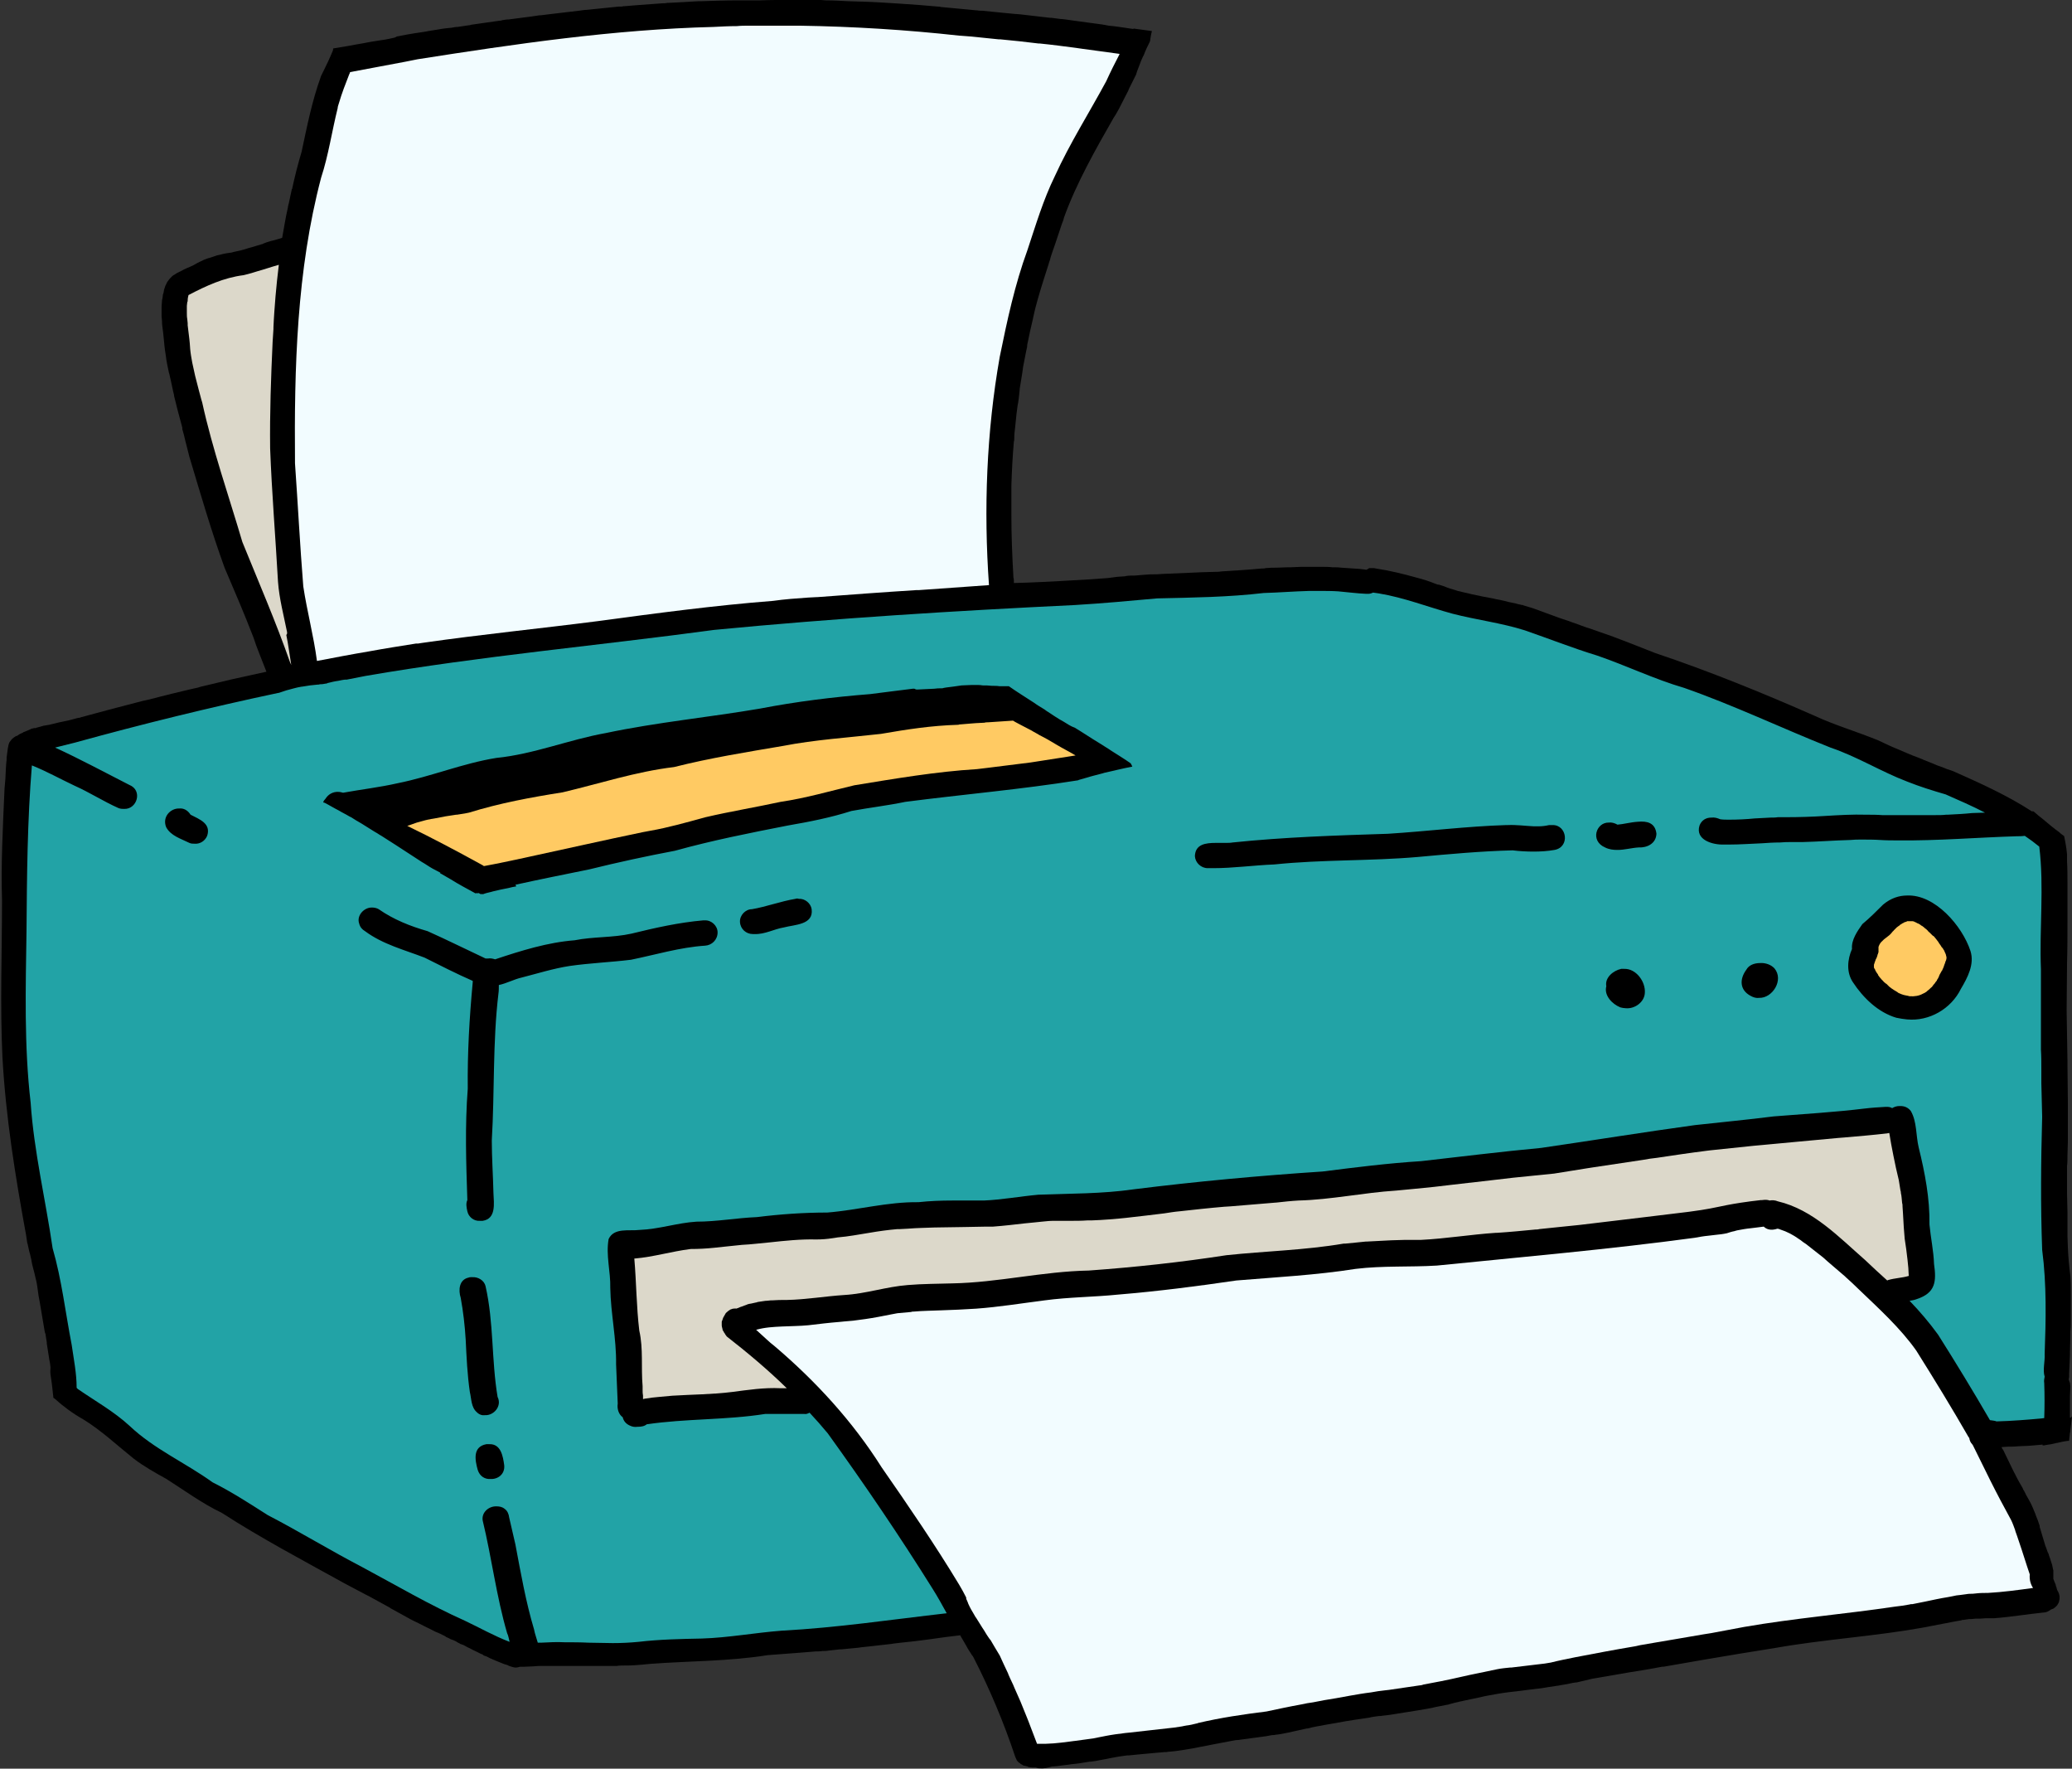
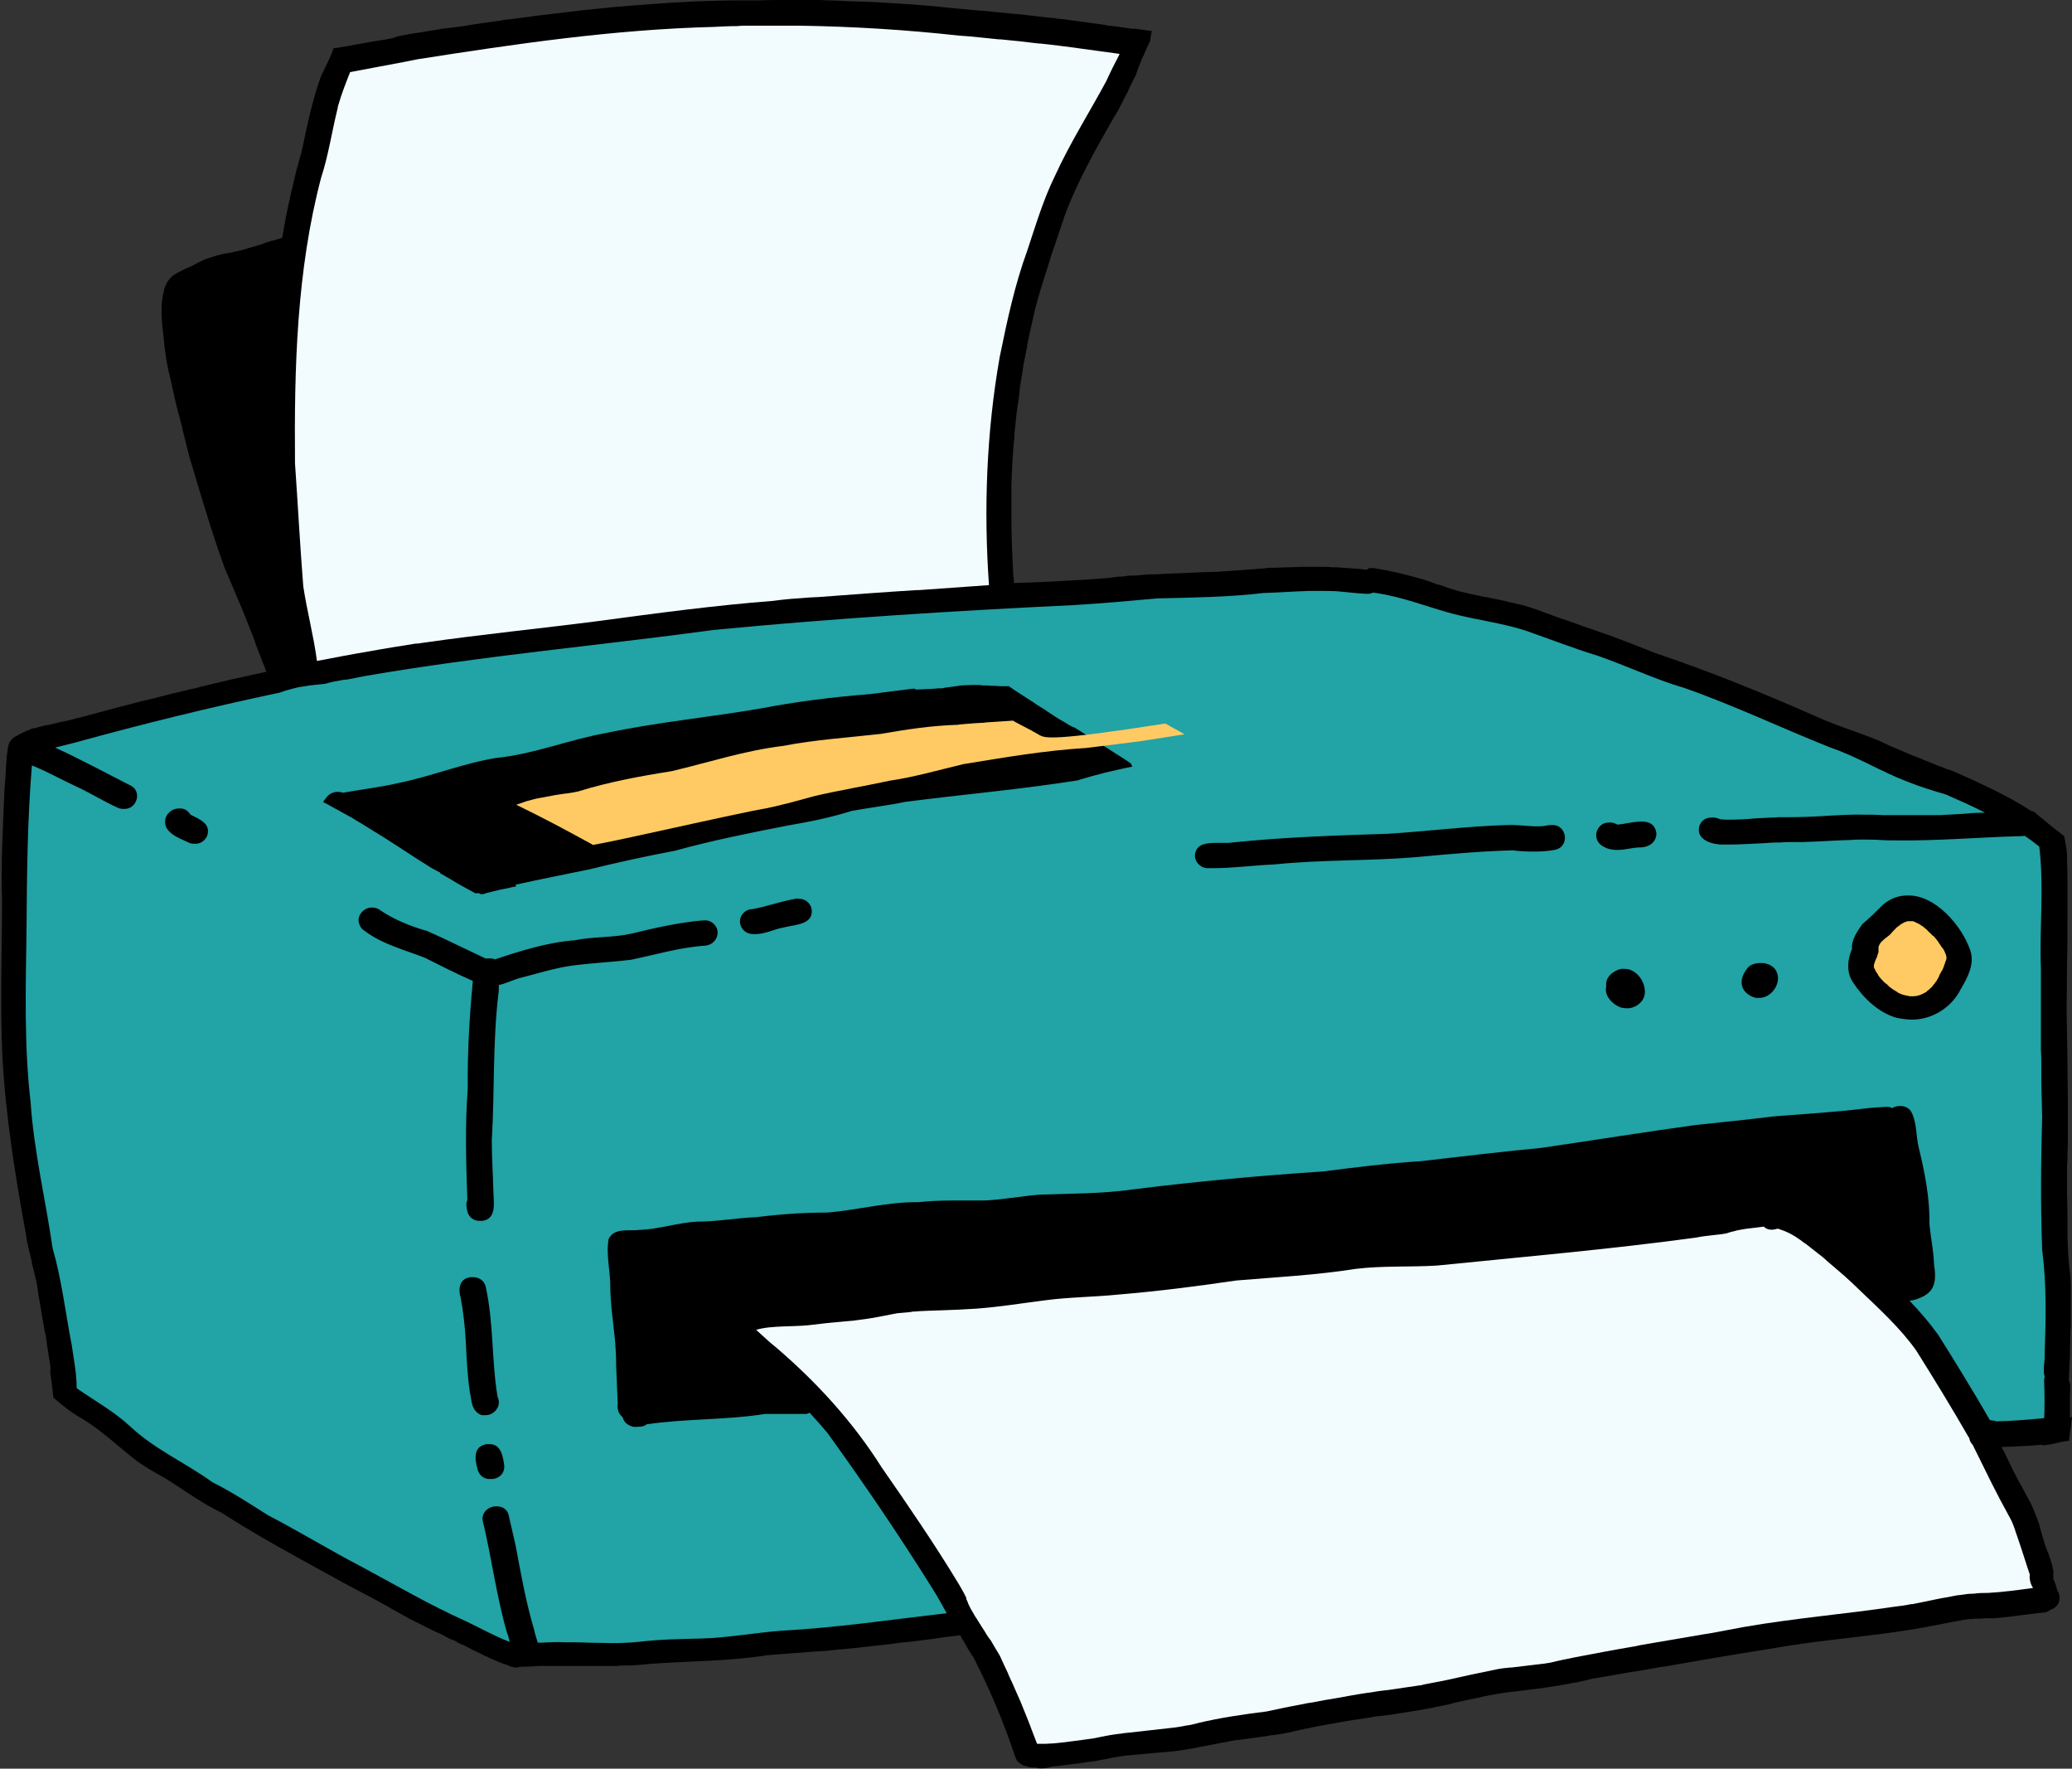
<svg xmlns="http://www.w3.org/2000/svg" fill="#000000" height="426.8" preserveAspectRatio="xMidYMid meet" version="1" viewBox="-0.1 -0.2 500.1 426.8" width="500.1" zoomAndPan="magnify">
  <rect x="-0.1" y="-0.2" width="500.1" height="426.8" fill="#333333" stroke="none" />
  <g>
    <g id="change1_1">
      <path d="M500,341.6c-0.1,1.1-0.3,2.3-0.4,3.4c0,0.2,0,0.4-0.1,0.6c0,0.3-0.1,0.6-0.1,0.9c0,0.3-0.1,0.6-0.1,0.9c0,0,0,0.1,0,0.1 c-0.1,0-0.1,0-0.2,0c0,0,0,0-0.1,0c-0.9,0.1-1.8,0.3-2.6,0.5c0,0,0,0,0,0c0,0-0.1,0-0.1,0c-0.5,0.1-0.9,0.2-1.3,0.3 c-0.4,0.1-0.9,0.1-1.3,0.2c-0.3,0.1-0.5,0.1-0.8,0.1c0,0,0,0,0,0c0,0,0-0.1,0-0.1c0,0,0-0.1,0-0.1c-0.7,0.1-1.5,0.1-2.2,0.2 c-0.4,0-0.9,0.1-1.3,0.1c-0.8,0-1.6,0.1-2.4,0.1c0,0,0,0,0,0c-0.8,0.1-1.6,0.1-2.4,0.1c0,0,0,0,0,0c-0.5,0-1.1,0.1-1.6,0.1 c0.1,0.3,0.2,0.5,0.4,0.7c1.5,3.1,2.9,6.2,4.7,9.2c0,0.1,0.1,0.2,0.1,0.3c0.3,0.4,0.5,0.9,0.7,1.3c0.3,0.5,0.6,1.1,0.9,1.6 c0.5,0.9,0.9,1.9,1.3,2.9c0,0.1,0.1,0.1,0.1,0.2c0,0,0,0,0,0.1c0.4,0.9,0.7,1.8,1,2.7c0,0,0,0.1,0,0.1c0,0,0,0,0,0.1 c0,0,0,0.1,0,0.1c0,0.1,0.1,0.2,0.1,0.3c0.2,0.6,0.4,1.3,0.6,2c0.2,0.7,0.4,1.3,0.6,2c0.1,0.4,0.3,0.7,0.4,1.1 c0.1,0.4,0.3,0.8,0.5,1.2c0,0,0,0.1,0,0.1c0.1,0.2,0.1,0.4,0.2,0.6c0.1,0.2,0.1,0.3,0.2,0.5c0,0,0,0.1,0,0.1 c0.1,0.2,0.1,0.4,0.2,0.6c0.1,0.2,0.1,0.4,0.2,0.6c0,0.2,0.1,0.3,0.1,0.5c0,0.1,0.1,0.3,0.1,0.5c0,0.1,0.1,0.3,0.1,0.4 c0,0,0,0,0,0.1c0,0.1,0,0.2,0,0.4c0,0.1,0,0.2,0,0.3c0,0.1,0,0.1,0,0.2c0,0.3,0,0.7,0,1c0.1,0.3,0.2,0.5,0.3,0.8 c0,0.1,0.1,0.1,0.1,0.2c0,0.1,0.1,0.2,0.1,0.3c0.1,0.1,0.1,0.2,0.1,0.4c0.1,0.2,0.2,0.4,0.2,0.6c0,0.1,0.1,0.2,0.1,0.3 c0,0.1,0,0.1,0.1,0.2c0,0.1,0,0.1,0.1,0.2c0,0.1,0.1,0.1,0.1,0.2c0,0.1,0,0.1,0.1,0.2c0,0.1,0.1,0.2,0.1,0.3c0,0,0,0.1,0,0.1 c0,0.1,0.1,0.3,0.1,0.4c0,0.1,0,0.1,0,0.2c0,0,0,0.1,0,0.1c0,0.3,0,0.5-0.1,0.8c0,0.2-0.1,0.4-0.2,0.6c-0.1,0.2-0.2,0.3-0.3,0.5 c-0.1,0.1-0.2,0.2-0.3,0.3c-0.1,0.1-0.3,0.3-0.5,0.4c-0.1,0.1-0.1,0.1-0.2,0.1c0,0,0,0,0,0c-0.1,0.1-0.3,0.1-0.5,0.2 c-0.2,0.2-0.5,0.3-0.8,0.5c-0.1,0-0.2,0.1-0.3,0.1c0,0,0,0,0,0c-0.2,0.1-0.4,0.1-0.5,0.1c-4,0.4-8.1,1.1-12.1,1.4c-0.7,0-1.4,0-2,0 c-0.5,0-0.9,0.1-1.4,0.1c-0.2,0-0.4,0-0.7,0c-0.1,0-0.3,0-0.4,0c-0.3,0-0.7,0.1-1,0.1c-0.1,0-0.2,0-0.3,0c0,0-0.1,0-0.1,0 c0,0-0.1,0-0.1,0c-0.5,0.1-1,0.1-1.4,0.2c0,0-0.1,0-0.1,0c-0.1,0-0.3,0-0.4,0.1c-0.6,0.1-1.2,0.2-1.7,0.3c-2.6,0.5-5.2,1-7.8,1.5 c-11.8,2.1-23.8,2.8-35.6,4.9c-5.6,0.9-11.3,1.8-17,2.8c-3.3,0.6-6.5,1.1-9.8,1.7c-0.1,0-0.2,0-0.3,0c-2.7,0.5-5.5,1-8.2,1.4 c-2.9,0.5-5.8,1-8.7,1.5c-1.3,0.3-2.5,0.6-3.8,0.9c-0.1,0-0.1,0-0.2,0c-0.2,0-0.5,0.1-0.7,0.1c-0.9,0.2-1.8,0.4-2.6,0.5 c-0.4,0.1-0.7,0.1-1.1,0.2c0,0,0,0,0,0c0,0-0.1,0-0.1,0c-0.7,0.1-1.3,0.2-2,0.3c-0.6,0.1-1.2,0.2-1.8,0.3c-0.3,0-0.6,0.1-0.9,0.1 c-0.8,0.1-1.6,0.2-2.5,0.3c-0.5,0.1-1,0.1-1.5,0.2c-1.8,0.2-3.6,0.4-5.4,0.7c-1.5,0.3-3.1,0.5-4.6,0.9h0c-1.3,0.3-2.5,0.5-3.8,0.8 c-0.1,0-0.3,0.1-0.4,0.1c-0.2,0-0.4,0.1-0.5,0.1c-0.4,0.1-0.8,0.2-1.3,0.3c-0.4,0.1-0.7,0.2-1.1,0.3c-0.1,0-0.2,0-0.3,0.1 c0,0,0,0,0,0c0,0,0,0,0,0c-1,0.2-2,0.4-3.1,0.6c-0.3,0.1-0.6,0.1-0.8,0.2c-1.1,0.2-2.2,0.4-3.4,0.6c-1.7,0.3-3.3,0.5-5,0.8 c-1.2,0.2-2.4,0.4-3.6,0.5c-0.4,0.1-0.7,0.1-1,0.1c-0.8,0.1-1.6,0.2-2.4,0.4c-1.1,0.2-2.3,0.3-3.4,0.5c-0.6,0.1-1.3,0.2-1.9,0.3 c-1.7,0.3-3.4,0.6-5.1,0.9c-1.5,0.3-3,0.5-4.4,0.9c-0.1,0-0.1,0-0.2,0c-1.5,0.3-3,0.7-4.5,1c-1,0.2-1.9,0.4-2.9,0.5c0,0,0,0-0.1,0 c-0.3,0.1-0.6,0.1-0.9,0.1c-0.5,0.1-1.1,0.2-1.6,0.3c0,0,0,0-0.1,0c0,0,0,0,0,0c-2,0.3-3.9,0.5-5.9,0.8c-0.4,0.1-0.7,0.1-1.1,0.1 c-0.5,0.1-1.1,0.2-1.6,0.3c-1.4,0.3-2.8,0.5-4.2,0.8c-0.8,0.2-1.7,0.3-2.5,0.5c0,0-0.1,0-0.1,0c-0.6,0.1-1.3,0.3-2,0.4 c-0.4,0.1-0.8,0.1-1.2,0.2c-0.4,0.1-0.8,0.1-1.2,0.2c-0.2,0-0.5,0.1-0.7,0.1c-0.2,0-0.5,0.1-0.7,0.1c-0.3,0-0.5,0.1-0.8,0.1 c-0.4,0-0.7,0.1-1,0.1c-0.1,0-0.1,0-0.2,0c-0.4,0.1-0.7,0.1-1.1,0.1c0,0,0,0,0,0c-0.3,0-0.7,0.1-1,0.1c-0.1,0-0.1,0-0.2,0 c-1.8,0.2-3.6,0.3-5.4,0.5c-0.7,0.1-1.3,0.1-2,0.2c0,0-0.1,0-0.1,0c-0.1,0-0.2,0-0.3,0c-0.7,0.1-1.4,0.2-2.1,0.3 c-0.9,0.2-1.8,0.3-2.6,0.5c-0.9,0.2-1.8,0.3-2.6,0.5c-0.5,0.1-0.9,0.1-1.4,0.2c-0.1,0-0.2,0-0.3,0c-0.2,0-0.4,0.1-0.6,0.1 c-1.2,0.2-2.4,0.4-3.6,0.5c0,0-0.1,0-0.1,0c-0.2,0-0.4,0.1-0.6,0.1c-0.8,0.1-1.6,0.2-2.4,0.3c-0.2,0-0.5,0.1-0.7,0.1c0,0,0,0-0.1,0 c-0.4,0-0.7,0.1-1.1,0.1c0,0,0,0,0,0c-1,0.3-1.9,0.5-2.9,0.4c0,0,0,0,0,0s0,0-0.1,0c-0.3,0-0.5-0.1-0.8-0.2c-0.2,0-0.4,0-0.7,0 c-0.1,0-0.1,0-0.2,0c-0.3,0-0.6-0.1-0.8-0.1h0c-0.1,0-0.1,0-0.2-0.1c-0.1,0-0.2-0.1-0.4-0.1c-0.1,0-0.2-0.1-0.3-0.1 c0,0-0.1,0-0.1,0c-0.2,0-0.4-0.1-0.5-0.2c-0.1,0-0.1,0-0.1-0.1c0,0,0,0-0.1,0c-0.1,0-0.1-0.1-0.1-0.1c0,0,0,0-0.1,0 c-0.1-0.1-0.2-0.2-0.3-0.3c0,0,0,0-0.1,0c-0.1-0.1-0.1-0.1-0.2-0.2c-0.1-0.1-0.2-0.2-0.3-0.3c0,0,0-0.1-0.1-0.1c0,0,0-0.1,0-0.1 c0-0.1-0.1-0.1-0.1-0.2c-0.1-0.2-0.2-0.4-0.3-0.7c-2.7-8.1-6.1-16.2-10-23.8c-0.1-0.2-0.2-0.4-0.4-0.6c0,0,0,0,0,0 c-0.5-0.8-1-1.5-1.4-2.3c-0.5-0.8-0.9-1.6-1.4-2.4c0,0,0,0,0,0c0,0,0,0,0-0.1c-2.5,0.3-5,0.6-7.6,1c-2.3,0.3-4.6,0.6-6.8,0.8 c-0.6,0.1-1.1,0.1-1.7,0.2c-0.2,0-0.4,0.1-0.6,0.1c-0.9,0.1-1.8,0.2-2.7,0.3c-0.6,0.1-1.1,0.1-1.7,0.2c-0.9,0.1-1.9,0.2-2.8,0.3 c-0.2,0-0.5,0.1-0.7,0.1c-1.4,0.1-2.7,0.3-4.1,0.4c-0.1,0-0.3,0-0.4,0c-0.9,0.1-1.8,0.2-2.7,0.3c-0.5,0.1-1,0.1-1.5,0.1 c-0.5,0.1-1.1,0.1-1.6,0.1c-1.2,0.1-2.5,0.2-3.7,0.3c-2.6,0.2-5.3,0.4-7.9,0.6c-9.4,1.5-18.9,1.4-28.3,2.1 c-0.7,0.1-1.4,0.1-2.1,0.2c-1.2,0.1-2.4,0.2-3.6,0.2h-0.1c-0.1,0-0.3,0-0.4,0c-0.6,0-1.3,0-1.9,0.1c-0.6,0-1.3,0-1.9,0h-3.9 c-1.1,0-2.1,0-3.1,0c-1.5,0-2.9,0-4.4,0c-1.4,0-2.9,0-4.4,0h0c-0.1,0-0.1,0-0.2,0c-0.7,0-1.4,0-2.2,0.1c-0.8,0-1.5,0.1-2.3,0.1 c-0.2,0-0.3,0-0.5,0c-0.2,0-0.3,0-0.5,0c-0.3,0.1-0.7,0.2-1,0.2c-0.3,0-0.7-0.1-1-0.2c-0.3-0.1-0.7-0.2-1-0.4 c-0.2-0.1-0.4-0.1-0.7-0.2c-0.3-0.1-0.7-0.3-1-0.4c-0.2-0.1-0.3-0.1-0.5-0.2c-0.4-0.2-0.8-0.3-1.2-0.5c-0.3-0.1-0.6-0.3-0.9-0.4 c-0.4-0.2-0.7-0.4-1.1-0.5c-0.1,0-0.2-0.1-0.3-0.1c0,0-0.1,0-0.1-0.1c-0.1-0.1-0.2-0.1-0.3-0.2c-0.1,0-0.2-0.1-0.3-0.1 c-0.4-0.2-0.8-0.4-1.2-0.6c-0.5-0.2-1-0.5-1.4-0.7c-0.1,0-0.1-0.1-0.2-0.1c-0.3-0.1-0.6-0.3-0.8-0.4c-0.3-0.2-0.7-0.4-1.1-0.5 c-0.1-0.1-0.2-0.1-0.3-0.1c0,0-0.1,0-0.1-0.1c-0.3-0.1-0.6-0.3-0.9-0.5c-0.4-0.2-0.8-0.4-1.2-0.5c-0.3-0.1-0.5-0.3-0.8-0.4 c-0.3-0.1-0.5-0.2-0.7-0.4c-0.8-0.4-1.6-0.8-2.4-1.1c0,0,0,0,0,0h0c0,0,0,0,0,0c-0.8-0.4-1.7-0.9-2.6-1.3c-0.8-0.4-1.7-0.9-2.6-1.3 c-0.1-0.1-0.3-0.1-0.4-0.2c0,0-0.1-0.1-0.2-0.1c-1.6-0.9-3.3-1.8-4.9-2.7c0,0-0.1,0-0.1-0.1c-1.7-0.9-3.4-1.9-5.1-2.8 c-0.1-0.1-0.3-0.1-0.4-0.2c-0.1-0.1-0.3-0.1-0.4-0.2c-1.7-0.9-3.4-1.8-5.1-2.7c-10.1-5.6-20-10.8-29.6-17c-4.8-2.3-9-5.4-13.4-8.2 c-2.7-1.5-5.4-3-7.9-4.9c-4-3.2-7.8-6.8-12.2-9.5c-2.5-1.4-4.8-3.1-6.9-5c0,0,0,0,0,0c-0.1-0.1-0.2-0.1-0.3-0.2 c-0.2-1.9-0.4-3.8-0.7-5.6c-0.1-1,0-1.1,0-1.7c0-0.3-0.1-0.6-0.1-0.9c0-0.2-0.1-0.4-0.1-0.6c-0.1-0.3-0.1-0.5-0.1-0.5 c-0.2-1.3-0.4-2.5-0.6-3.8c0-0.1,0-0.1,0-0.2c0-0.1,0-0.1,0-0.1c-0.1-0.6-0.2-1.3-0.3-1.9c0-0.1,0-0.2-0.1-0.3 c0-0.1-0.1-0.3-0.1-0.4c-0.4-2.4-0.8-4.8-1.2-7.1c-0.2-1-0.4-2.1-0.5-3.1c0-0.2-0.1-0.5-0.1-0.7c-0.1-0.8-0.3-1.6-0.5-2.4 c-0.2-1-0.5-1.9-0.7-2.8c0-0.1-0.1-0.3-0.1-0.5c0-0.1-0.1-0.3-0.1-0.5v0c0,0,0,0,0-0.1c-0.1-0.4-0.2-0.8-0.3-1.3 c-0.1-0.3-0.1-0.5-0.2-0.7c0,0,0,0,0,0c0,0,0,0,0,0c-0.1-0.6-0.3-1.2-0.4-1.8c0-0.1,0-0.2-0.1-0.3v0c-0.1-0.7-0.2-1.3-0.3-2 c-2.6-14.2-4.9-28.4-5.7-42.9c-0.6-12.6-0.1-25.3-0.1-37.9C0.1,208.4,0.6,199.2,1,190c0.1-0.7,0.1-1.5,0.2-2.3 c0.1-1.5,0.1-3.1,0.3-4.6c0-0.2,0-0.4,0-0.5c0.1-0.8,0.2-1.5,0.3-2.3c0-0.1,0.1-0.3,0.1-0.4c0-0.1,0-0.3,0.1-0.4c0,0,0,0,0-0.1 c0,0,0,0,0,0c0-0.1,0-0.1,0.1-0.2c0-0.1,0-0.2,0.1-0.3c0.1-0.1,0.2-0.3,0.3-0.4c0.2-0.3,0.4-0.5,0.7-0.7c0,0,0,0,0,0c0,0,0,0,0,0 c0,0,0,0,0,0c0.2-0.1,0.4-0.3,0.6-0.4c0,0,0.1,0,0.1,0c0,0,0,0,0.1,0c0,0,0.1,0,0.1-0.1c0,0,0,0,0,0c0.4-0.3,0.8-0.5,1.3-0.7 c0,0,0.1,0,0.1-0.1c0.5-0.2,1.1-0.4,1.7-0.7c0,0,0.1,0,0.2-0.1c0.1-0.1,0.3-0.1,0.4-0.1c0.1,0,0.2-0.1,0.3-0.1c0,0,0.1,0,0.1,0 c0,0,0.1,0,0.1,0c0,0,0,0,0.1,0c0.1,0,0.2,0,0.3-0.1c0.1,0,0.3-0.1,0.4-0.1c0.1,0,0.2-0.1,0.4-0.1c0.2-0.1,0.4-0.1,0.7-0.2 c0.1,0,0.2-0.1,0.3-0.1c0,0,0.1,0,0.1,0c0.2,0,0.4-0.1,0.6-0.1c0.2,0,0.4-0.1,0.6-0.1c0,0,0,0,0,0c0.1,0,0.3-0.1,0.4-0.1 c1.2-0.3,2.4-0.6,3.5-0.8c1.1-0.2,2-0.5,2.8-0.7c0.2,0,0.3-0.1,0.5-0.1c0,0,0,0,0,0c0.1,0,0.1,0,0.2,0c0,0,0.1,0,0.1-0.1 c0.1,0,0.1,0,0.1,0c1.2-0.3,2.5-0.7,3.7-1c0,0,0,0,0,0c3.6-1,7.3-1.9,11-2.9c0.6-0.1,1.2-0.3,1.8-0.4c1.8-0.5,3.6-0.9,5.5-1.4 c1.8-0.4,3.6-0.9,5.5-1.3c0.5-0.1,1-0.2,1.5-0.4c2.5-0.6,5.1-1.2,7.6-1.8c0,0,0,0,0,0c2.7-0.6,5.4-1.2,8.2-1.8 c-0.6-1.5-1.2-3.1-1.8-4.6c-0.5-1.2-0.9-2.4-1.3-3.6c-2.2-5.7-4.6-11.3-7-16.9c-3.2-8.8-5.8-17.8-8.5-26.8 c-0.4-1.7-0.9-3.4-1.3-5.2c-0.1-0.4-0.2-0.7-0.3-1.1c-0.1-0.2-0.1-0.3-0.1-0.5c0-0.1,0-0.1,0-0.2c-0.4-1.4-0.7-2.7-1.1-4.1 c-0.3-1.2-0.6-2.4-0.9-3.6c0-0.1,0-0.1,0-0.2c-0.1-0.3-0.1-0.5-0.2-0.8c-0.1-0.5-0.2-0.9-0.3-1.4c-0.1-0.5-0.2-0.9-0.3-1.4 c-0.1-0.4-0.2-0.8-0.3-1.3c0-0.1,0-0.2-0.1-0.3c-0.2-0.8-0.3-1.6-0.5-2.4c0,0,0-0.1,0-0.1c0,0,0,0,0,0c-0.1-0.3-0.1-0.7-0.2-1.1 c0-0.1,0-0.1,0-0.1c-0.2-1.3-0.4-2.6-0.5-3.9c-0.1-0.7-0.1-1.3-0.2-2c0-0.3-0.1-0.6-0.1-0.8c-0.1-0.7-0.2-1.4-0.2-2.2 c0-0.4-0.1-0.8-0.1-1.2c0-0.2,0-0.4,0-0.6c0-0.4,0-0.7,0-1.1c0-0.2,0-0.4,0-0.7c0-0.4,0.1-0.9,0.1-1.3c0-0.2,0-0.3,0.1-0.5v-0.1 c0-0.2,0.1-0.4,0.1-0.7c0-0.1,0-0.3,0.1-0.4c0-0.1,0.1-0.3,0.1-0.4c0-0.2,0.1-0.4,0.1-0.6c0.1-0.3,0.2-0.6,0.3-0.9 c0.1-0.2,0.2-0.4,0.3-0.6c0,0,0,0,0,0c0.1-0.2,0.1-0.3,0.2-0.4c0,0,0,0,0,0c0,0,0-0.1,0.1-0.1c0.1-0.1,0.1-0.2,0.2-0.3 c0.1-0.2,0.3-0.3,0.4-0.5c0,0,0,0,0,0c0.1-0.1,0.2-0.1,0.2-0.2c0,0,0,0,0,0c0.2-0.2,0.4-0.4,0.6-0.5c0,0,0,0,0,0 c0,0,0.1-0.1,0.2-0.1c0.2-0.1,0.4-0.3,0.6-0.4c0.2-0.1,0.4-0.2,0.6-0.3c0.5-0.2,0.9-0.5,1.4-0.7c0.1-0.1,0.3-0.1,0.4-0.2 c0.6-0.2,1.1-0.5,1.6-0.7c0.4-0.2,0.8-0.5,1.3-0.7c0.1-0.1,0.2-0.1,0.4-0.2c0.3-0.1,0.6-0.3,0.8-0.4c0.1,0,0.2-0.1,0.3-0.1 c0,0,0,0,0,0c0.4-0.2,0.8-0.3,1.2-0.4c0.4-0.1,0.8-0.3,1.2-0.4c0.1,0,0.2,0,0.2-0.1c0.4-0.1,0.8-0.2,1.3-0.3 c0.7-0.2,1.4-0.3,2.1-0.4c0.3,0,0.6-0.1,0.9-0.2c0.2,0,0.3-0.1,0.5-0.1c0.9-0.2,1.8-0.4,2.7-0.7c0.1,0,0.2-0.1,0.3-0.1 c1.2-0.3,2.3-0.7,3.4-1c0.1,0,0.2,0,0.2-0.1c0.1,0,0.2-0.1,0.3-0.1c0.2-0.1,0.3-0.1,0.5-0.2c0.4-0.1,0.9-0.3,1.3-0.4 c0,0,0.1,0,0.1,0c0.7-0.2,1.4-0.4,2.1-0.6c0.1,0,0.2-0.1,0.3-0.1c0.2-1.2,0.4-2.3,0.6-3.4c0,0,0,0,0,0c0.2-1.3,0.5-2.6,0.8-4 c0-0.1,0-0.2,0-0.2c0.1-0.2,0.1-0.5,0.2-0.7c0-0.2,0.1-0.3,0.1-0.5c0.2-1,0.4-1.9,0.6-2.8c0-0.1,0-0.1,0.1-0.2 c0.1-0.6,0.3-1.2,0.4-1.8c0.2-0.8,0.4-1.7,0.6-2.5c0.4-1.5,0.8-3.1,1.3-4.7c1.3-6.1,2.5-12.2,4.6-18c0-0.1,0.1-0.2,0.1-0.3l0.5-1 c0.8-1.6,1.6-3.3,2.3-5v0c0,0,0,0,0,0c0.1-0.2,0.1-0.4,0.1-0.6c1.2-0.2,2.4-0.4,3.6-0.6c0.4-0.1,0.8-0.1,1.1-0.2 c0.4-0.1,0.7-0.1,1.1-0.2c0.6-0.1,1.2-0.2,1.7-0.3c0.5-0.1,1.1-0.2,1.6-0.3c0.8-0.1,1.7-0.3,2.5-0.4c0.9-0.1,1.8-0.3,2.7-0.5 c0.2,0,0.3-0.1,0.5-0.1c0.2-0.1,0.5-0.2,0.6-0.3c0.2,0,0.4-0.1,0.6-0.1c0.2,0,0.3-0.1,0.5-0.1c2-0.4,4-0.7,6-1h0 c0.2,0,0.3-0.1,0.5-0.1c0.8-0.1,1.7-0.3,2.5-0.4c1-0.2,2-0.3,3.1-0.4c0.5-0.1,1-0.2,1.5-0.2c0.9-0.1,1.8-0.3,2.7-0.4 c0.1,0,0.3,0,0.4-0.1c2.3-0.3,4.7-0.7,7-1c0.2,0,0.4,0,0.5-0.1c0.6-0.1,1.1-0.2,1.7-0.2c1.8-0.2,3.6-0.5,5.4-0.7 c0.7-0.1,1.3-0.2,2-0.3c0.1,0,0.2,0,0.3,0c0.6-0.1,1.1-0.1,1.6-0.2c2.6-0.3,5.1-0.6,7.6-0.9c0.5-0.1,1-0.1,1.5-0.2 c0.1,0,0.2,0,0.3,0c2.6-0.3,5.2-0.5,7.8-0.8c0.1,0,0.2,0,0.3,0c0.3,0,0.6,0,0.9-0.1c0.1,0,0.2,0,0.3,0c0.8-0.1,1.6-0.1,2.4-0.2 c1.3-0.1,2.7-0.2,4-0.3c0.9-0.1,1.9-0.1,2.8-0.2c0.4,0,0.7,0,1.1-0.1c0.1,0,0.2,0,0.3,0c1.3-0.1,2.6-0.1,3.8-0.2 c1.1-0.1,2.2-0.1,3.4-0.2c0.1,0,0.3,0,0.4,0c0.1,0,0.2,0,0.3,0c2.9-0.1,5.9-0.2,8.8-0.2c1.8,0,3.5,0,5.3,0c2.4-0.1,4.8-0.1,7.2-0.1 h1.1c0.4,0,0.8,0,1.1,0c1.3,0,2.7,0,4,0c0.9,0,1.7,0,2.6,0.1c1.8,0,3.5,0.1,5.3,0.2c1.1,0,2.2,0.1,3.3,0.1h0.2 c3.1,0.1,6.1,0.3,9.1,0.5c3,0.2,6,0.4,9.1,0.7c0.2,0,0.4,0,0.7,0.1h0c2.8,0.3,5.7,0.5,8.5,0.8c0.1,0,0.1,0,0.2,0 c0.4,0.1,0.8,0.1,1.3,0.1c1.6,0.2,3.3,0.3,5,0.5c1,0.1,2.1,0.2,3.1,0.3c0.1,0,0.1,0,0.2,0c0.4,0,0.7,0.1,1.1,0.1c2,0.2,4,0.5,6,0.7 c0.3,0,0.6,0.1,0.9,0.1c0.1,0,0.2,0,0.3,0c0.8,0.1,1.5,0.2,2.3,0.3c0.1,0,0.1,0,0.2,0c0.3,0,0.6,0.1,0.9,0.1 c1.9,0.3,3.9,0.5,5.8,0.8c1,0.1,2,0.3,3,0.4c0.4,0.1,0.8,0.1,1.1,0.2c0.5,0.1,1.1,0.2,1.6,0.2c0.5,0.1,1,0.1,1.5,0.2l3.4,0.5 c0,0,0,0,0,0c0,0,0,0,0.1-0.1c0.7,0.1,1.5,0.2,2.2,0.3c0.7,0.1,1.4,0.2,2.2,0.3c0,0,0,0.1,0,0.1c-0.2,0.7-0.3,1.4-0.4,2.1 c0,0,0,0.1,0,0.1c0,0.1-0.1,0.2-0.1,0.3c-0.5,1-1,2-1.4,3.1c-0.1,0.2-0.2,0.4-0.3,0.6c-0.3,0.6-0.5,1.1-0.7,1.7 c-0.3,0.8-0.7,1.7-0.9,2.5c-0.6,1.2-1.2,2.4-1.8,3.6c0,0,0,0,0,0.1c-0.1,0.1-0.1,0.3-0.2,0.4c-0.7,1.4-1.4,2.7-2.1,4.1h0 c-0.4,0.7-0.8,1.5-1.3,2.2c-4.4,7.7-9,15.8-12,24.1c0,0.1-0.1,0.3-0.1,0.4c-0.1,0.3-0.2,0.7-0.4,1.1c-0.3,0.8-0.5,1.6-0.8,2.4 c-0.3,0.8-0.5,1.6-0.8,2.4c-0.3,0.8-0.5,1.5-0.8,2.3c-0.1,0.4-0.3,0.8-0.4,1.3s-0.3,0.8-0.4,1.3c-0.9,2.8-1.8,5.6-2.6,8.4 c-0.1,0.3-0.2,0.7-0.3,1.1c-0.4,1.4-0.7,2.8-1,4.2c-0.4,1.7-0.8,3.4-1.1,5c-0.1,0.4-0.2,0.8-0.2,1.2c0,0,0,0.1,0,0.1 c-0.1,0.5-0.2,0.9-0.3,1.4c-0.2,1.2-0.5,2.4-0.7,3.6c0,0,0,0.1,0,0.1c-0.1,0.5-0.1,1-0.2,1.4c-0.2,1.3-0.4,2.5-0.6,3.7 c0,0.1,0,0.1,0,0.2c0,0.3-0.1,0.7-0.1,1c-0.1,0.9-0.2,1.9-0.4,2.8c-0.1,0.8-0.2,1.5-0.3,2.3v0.1c-0.1,1-0.2,1.9-0.3,2.9 c-0.1,0.8-0.2,1.6-0.2,2.4c0,0,0,0.1,0,0.1c0,0.3,0,0.6-0.1,0.9c-0.3,3.5-0.5,7.1-0.6,10.7c0,0.2,0,0.4,0,0.6c0,0.1,0,0.2,0,0.2 c0,0.7,0,1.3,0,2c0,1.1,0,2.2,0,3.3v0.7c0,5.1,0.2,10.2,0.5,15.3c0,0,0,0,0,0c0.1,0.3,0.1,0.5,0.1,0.8c0,0.1,0,0.3,0,0.5 c1.1,0,2.2-0.1,3.3-0.1c5.1-0.2,10.2-0.5,15.3-0.8c1.4-0.1,2.7-0.2,4.1-0.3c0.8-0.1,1.6-0.2,2.3-0.3c0.5,0,1-0.1,1.5-0.1 c0.2,0,0.4,0,0.6-0.1c0.7-0.1,1.4-0.1,2.1-0.1c0.4,0,0.8-0.1,1.2-0.1c0.4,0,0.8-0.1,1.2-0.1c0.9-0.1,1.7-0.1,2.5-0.1 c0.1,0,0.2,0,0.3,0h0.1c0.5,0,1-0.1,1.5-0.1c2.4-0.1,4.7-0.2,7.1-0.3c0.7,0,1.5-0.1,2.2-0.1c1.1,0,2.2-0.1,3.4-0.1 c0.5,0,0.9,0,1.4-0.1c3.2-0.2,6.5-0.4,9.7-0.7c0.3,0,0.7,0,1-0.1c0.9-0.1,1.7-0.1,2.6-0.1c1,0,1.9-0.1,2.8-0.1h0.1 c0.2,0,0.4,0,0.6,0c0.8,0,1.6-0.1,2.4-0.1c0.3,0,0.6,0,1,0c0.2,0,0.4,0,0.5,0h0.1c1,0,2.1,0,3.1,0c0.2,0,0.4,0,0.6,0 c0.7,0,1.5,0,2.2,0.1c0.7,0,1.5,0,2.2,0.1c1.5,0.1,3,0.2,4.5,0.3c0.5,0.1,1.1,0.1,1.6,0.2h0c0.2-0.1,0.4-0.2,0.5-0.3c0,0,0,0,0,0 c0.1,0,0.1-0.1,0.2-0.1c0,0,0,0,0,0c0.1,0,0.1,0,0.2,0c0.1,0,0.3,0,0.4,0c0.1,0,0.1,0,0.2,0c0,0,0,0,0,0c0.3,0,0.5,0,0.8,0.1 c3.3,0.5,6.6,1.3,9.8,2.2c1.6,0.4,3.1,0.9,4.6,1.5c0.1,0,0.1,0,0.2,0.1c0,0,0,0,0.1,0c0.2,0.1,0.3,0.1,0.5,0.1 c0.7,0.2,1.3,0.4,2,0.7c0.8,0.3,1.7,0.5,2.5,0.8c1.1,0.3,2.3,0.5,3.4,0.8c1.7,0.4,3.4,0.7,5,1c0.3,0.1,0.6,0.1,0.9,0.2 c1,0.2,2.1,0.4,3.1,0.7c0.4,0.1,0.7,0.1,1,0.2c0.6,0.1,1.1,0.3,1.7,0.4c0.1,0,0.3,0.1,0.4,0.1c0,0,0,0,0.1,0c0.1,0,0.2,0,0.3,0.1 c0.9,0.3,1.8,0.5,2.6,0.8c2,0.7,4,1.5,6,2.2c0.4,0.1,0.8,0.3,1.2,0.4c0.2,0.1,0.4,0.1,0.6,0.2c0.7,0.2,1.3,0.5,2,0.7 c1,0.4,2,0.7,3,1.1c0,0,0.1,0,0.1,0h0c2.1,0.7,4.2,1.5,6.3,2.2c0.1,0.1,0.3,0.1,0.5,0.2c2.1,0.8,4.2,1.6,6.2,2.4v0 c1.1,0.4,2.2,0.9,3.3,1.3c13.1,4.4,25.9,9.6,38.6,15.2c5,2.3,10.2,3.8,15.3,5.9c1.5,0.7,2.9,1.4,4.4,2c0,0,0,0,0,0 c1.7,0.7,3.4,1.5,5.1,2.1c0.3,0.1,0.7,0.3,1,0.4c0.1,0,0.1,0,0.2,0.1c0.8,0.3,1.7,0.7,2.5,1c0.6,0.3,1.2,0.5,1.8,0.7 c1,0.4,2,0.8,3,1.1c6.5,2.9,13,5.8,19,9.7c0.1,0,0.1,0,0.2,0c0.1,0,0.1,0,0.2,0c0.8,0.7,1.5,1.3,2.3,1.9c1.3,1.1,2.6,2.2,4,3.2 c0,0,0.1,0.1,0.1,0.1c0.1,0.1,0.3,0.3,0.5,0.4c0.1,0.1,0.3,0.2,0.4,0.3c0,0,0.1,0,0.1,0.1c0.1,0.5,0.2,1,0.3,1.5 c0.2,1,0.3,1.9,0.4,2.9c0,0.1,0,0.1,0,0.2c0,0.5,0,1,0,1.5c0.1,1.7,0.1,3.5,0.1,5.2c0,0.7,0,1.4,0,2.1v0.3c0,2.3,0,4.6,0,6.9 c0,3.3,0,6.6-0.1,9.9c0,3.9-0.1,7.7-0.1,11.6c0.1,4,0.1,8.1,0.2,12.1c0,0.3,0,0.6,0,0.9c0,3.1,0.1,6.3,0.1,9.5c0,3,0,6,0,9 c0,1.1-0.1,2.3-0.1,3.4c0,0.9,0,1.8-0.1,2.6c0,0.4,0,0.7,0,1.1v0.5c0,1.3,0,2.5,0,3.8c0,0.4,0,0.9,0,1.3c0,1.5,0.1,3,0.1,4.4 c0,0.4,0,0.8,0,1.2c0,0.5,0,1.1,0,1.6c0,1,0,1.9,0,2.9v0.1c0,0.9,0.1,1.9,0.1,2.8c0.1,2.3,0.3,4.5,0.6,6.8c0.1,1.5,0.1,3.1,0.1,4.6 v1.3c0,0.6,0,1.2,0,1.8v1c0,0.4,0,0.9,0,1.3c0,0.3,0,0.5,0,0.8c0,0.9,0,1.8-0.1,2.6c0,0.1,0,0.2,0,0.3v0.1c0,0.2,0,0.4,0,0.6 c0,1.4-0.1,2.7-0.1,4.1c0,0.2,0,0.5,0,0.7c-0.1,1.5-0.1,3-0.2,4.5c0,0.2,0,0.4,0,0.6v0.1c0,0.2-0.1,0.4-0.1,0.6 c0.1,0.2,0.1,0.4,0.2,0.6c0,0.1,0.1,0.1,0.1,0.2c0,0.3,0.1,0.6,0.1,0.9c0,0.8-0.1,1.6-0.1,2.4c0,0.4,0,0.7,0,1.1c0,1.3,0,2.7,0,4 c0.1,0,0.2,0,0.3,0C499.9,341.6,499.9,341.6,500,341.6z" />
    </g>
    <g id="change2_1">
      <path d="M492.8,301.4c-0.4-10.7-0.3-21.4,0-32.1c-0.1-2.7-0.1-5.4-0.2-8.1c0-1.1,0-2.2,0-3.3c0-1.6,0-3.2-0.1-4.8 c0-1.3,0-2.6,0-3.9c0-1.5,0-2.9,0-4.4c0-1.2,0-2.3,0-3.5c0-0.4,0-0.8,0-1.3c0-0.1,0-0.1,0-0.2c0-2,0-4.1,0-6.1 c-0.4-9.8,0.8-19.8-0.4-29.6c-1.1-0.9-2.3-1.8-3.5-2.6c-0.7,0.1-1.4,0.1-2,0.1c-9.6,0.3-19.1,1.1-28.5,1c-1.5,0-2.9,0-4.4-0.1 c-1.5-0.1-3-0.1-4.6-0.1c0,0,0,0,0,0c-0.9,0-1.7,0-2.6,0.1c-3.8,0.1-7.7,0.4-11.5,0.5c-0.1,0-0.2,0-0.3,0c0,0-0.1,0-0.1,0 c-0.8,0-1.5,0-2.3,0c-0.9,0-1.8,0-2.8,0.1c-1.5,0-3,0.1-4.4,0.2c-2.6,0.1-5.2,0.3-7.8,0.3h-1.3c-2.7,0.1-7-1.1-5.9-4.6 c0.5-1.3,1.6-1.9,2.8-1.9h0.1c0.7-0.1,1.4,0.1,2.1,0.4c0.7,0.1,1.4,0.1,2.1,0.1c0,0,0,0,0,0c2.1,0,4.2-0.1,6.2-0.3 c1.3-0.1,2.5-0.1,3.8-0.2c0.6,0,1.2,0,1.8-0.1h0.1c0.6,0,1.2,0,1.9,0c3.1,0,6.3-0.1,9.4-0.3c3.3-0.2,6.6-0.4,10-0.3 c1.3,0,2.5,0,3.8,0.1c1.9,0,3.8,0,5.7,0c1.3,0,2.6,0,3.9,0c0.5,0,1,0,1.5,0c0.6,0,1.1,0,1.7,0c0.9,0,1.8,0,2.6-0.1 c0.1,0,0.3,0,0.4,0c2-0.1,4-0.2,5.9-0.4c1,0,2.1-0.1,3.1-0.1c-3.1-1.6-6.3-3-9.5-4.4c-3.1-0.9-6.3-1.9-9.3-3.1 c-6.3-2.4-12-6-18.5-8.2c-11.8-4.7-23.3-10.2-35.3-14.4c-7.2-2.1-14-5.4-21-7.8c-5.9-1.8-11.7-4.1-17.5-6.1 c-5.7-1.8-11.6-2.5-17.4-4c-5.9-1.6-11.7-3.9-17.8-4.9c-0.5-0.1-0.9-0.1-1.4-0.2c-0.4,0.2-0.8,0.3-1.2,0.3c-0.1,0-0.1,0-0.2,0 c-0.1,0-0.1,0-0.2,0c-2.3-0.1-4.5-0.4-6.8-0.6c-1.5-0.1-3-0.1-4.4-0.1c-0.9,0-1.7,0-2.6,0c-3.7,0.1-7.4,0.4-11,0.5 c-8.5,1-17.1,1.1-25.7,1.3c-6.6,0.6-13.2,1.2-19.8,1.6c-29.1,1.4-58.1,3.2-87.1,6c-28,3.8-56.3,6.3-84.1,11.1 c-1.5,0.3-3.1,0.6-4.6,0.9c-0.1,0-0.3,0-0.4,0c-0.3,0-0.5,0.1-0.7,0.1c-0.3,0.1-0.7,0.1-1,0.2c-0.8,0.1-1.6,0.3-2.4,0.5 c-0.1,0-0.2,0-0.2,0.1c-0.4,0.1-0.8,0.1-1.2,0.2c-0.3,0-0.6,0-0.9,0.1c-0.1,0-0.1,0-0.2,0c-0.6,0.1-1.3,0.1-1.9,0.2 c-0.7,0.1-1.3,0.2-1.9,0.3c0,0-0.1,0-0.1,0c-1.3,0.2-2.5,0.6-3.7,0.9c-0.6,0.2-1.2,0.4-1.8,0.6c0,0-0.1,0-0.1,0c0,0,0,0,0,0 c-16.5,3.5-32.8,7.5-49.1,12c-1.6,0.4-3.2,0.8-4.8,1.2c6.1,2.8,12,6,17.9,9c3.3,1.3,1.9,5.9-1.2,5.8c-0.4,0-0.9,0-1.4-0.2 c-3.6-1.6-7-3.8-10.6-5.4c-3.4-1.6-6.8-3.5-10.3-4.9c-1.1,13.3-1.2,26.6-1.3,39.9c-0.2,13.9-0.6,27.8,1,41.5 c0.8,11.8,3.6,23.4,5.3,35.1c2.2,7.6,3.1,15.6,4.6,23.3c0.5,3.5,1.2,6.9,1.2,10.4c0.1,0.1,0.2,0.2,0.3,0.3 c4.2,2.9,8.7,5.4,12.5,8.9c5.9,5.6,13.5,8.9,20,13.6c4.6,2.3,8.9,5.1,13.3,7.9c7.7,4,15.2,8.6,22.9,12.6 c8.2,4.4,16.2,9.1,24.7,12.9c3.6,1.7,7.1,3.7,10.8,5.1c-0.2-0.8-0.3-1.5-0.6-2.1c-2.6-8.9-3.7-18.1-5.9-27.2 c-0.3-1.9,1.4-3.4,3.2-3.4c0,0,0.1,0,0.1,0c0,0,0,0,0,0c0.7,0,1.4,0.1,2,0.6c0.7,0.5,1,1.3,1.1,2.1c0.5,2.2,1,4.4,1.5,6.5 c1.3,6.9,2.5,13.8,4.5,20.5c0.2,1.1,0.6,2.1,0.9,3.2c0.3,0,0.5,0,0.8,0c1.9-0.1,3.8-0.2,5.7-0.1c1.9,0,3.8,0,5.7,0.1 c2,0,3.9,0.1,5.9,0.1c2.1,0,4.1-0.1,6.2-0.3c5.1-0.6,10.2-0.7,15.3-0.8c6.4-0.2,12.8-1.4,19.3-1.9c13.3-0.7,26.6-2.7,39.8-4.2 c-1.1-2-2.2-4-3.4-5.9c-8-12.8-16.5-25.3-25.3-37.5c-1.4-1.7-2.9-3.4-4.4-5c-0.4,0.2-0.8,0.4-1.3,0.3h-0.4c0,0,0,0,0,0c0,0,0,0,0,0 c-1.5,0-3,0-4.5,0h-0.2c-1.4,0-2.9,0-4.3,0c-9.5,1.5-19.1,1.1-28.6,2.5c-0.6,0.5-1.4,0.6-2.2,0.6c-0.7,0.1-1.3,0-1.9-0.3 c-0.9-0.4-1.5-1.1-1.7-2c-1-0.7-1.4-2.1-1.2-3.3c-0.1-3.1-0.3-6.3-0.4-9.5c0.1-6.1-1.3-12.3-1.4-18.4c0.1-3.9-1.1-7.9-0.4-11.8 c1.3-2.8,4.9-1.9,7.4-2.2c4.9-0.2,9.1-1.7,13.8-2c4.9,0,9.7-0.9,14.6-1.1c5.6-0.7,11.3-1.1,17-1.1c7.4-0.6,14.5-2.6,22-2.5 c2.7-0.3,5.5-0.4,8.2-0.4h0c0.9,0,1.9,0,2.8,0c1,0,1.9,0,2.9,0c0.6,0,1.3,0,1.9,0c4.4-0.2,8.7-1,13.1-1.4c7.7-0.3,15.4-0.2,23-1.3 c15.2-1.9,30.4-3.3,45.6-4.3c7.9-1,15.8-2,23.8-2.5c9.7-1.1,19.4-2.3,29-3.2c12.4-1.8,24.7-3.8,37.1-5.5c6.3-0.7,12.7-1.3,19-2.1 c7.4-0.6,14.6-1,22-1.9c1.6-0.2,3.3-0.3,5-0.4c0.1,0,0.1,0,0.1,0c0.1,0,0.2,0,0.3,0c0.5,0,0.8,0.1,1.2,0.3c0.5-0.3,1.1-0.5,1.7-0.5 c0.1,0,0.2,0,0.3,0c0.9,0,1.8,0.3,2.5,1.2c1.5,2.6,1.2,5.9,1.9,8.8c1.5,6.1,2.7,12.3,2.6,18.6c0.3,3.2,1,6.4,1.1,9.5 c0.6,4.2,0.4,7-4.2,8.5c-0.5,0.2-1.1,0.3-1.7,0.4c2.5,2.6,4.8,5.3,6.9,8.2c4.3,6.8,8.5,13.7,12.5,20.6c0.6,0.1,1.1,0.1,1.6,0.3 c3.7-0.1,7.4-0.4,10.7-0.7c0.3,0,0.5-0.1,0.8-0.1c0.1-2.8,0.1-5.6,0-8.4c-0.1-0.6,0-1.1,0.1-1.6c-0.5-1.6,0.1-3.7,0-5.4 C493.7,318.4,493.9,309.8,492.8,301.4z M49.9,201.5c-0.5,1.2-1.7,2-3,1.9l0,0c-0.4,0-0.9,0-1.3-0.2c-2-1-4.5-1.7-5.6-3.8 c-1-2.5,1.1-4.6,3.2-4.5c1-0.1,2,0.4,2.7,1.5C48,197.5,50.9,198.5,49.9,201.5z M112.3,323.1c-0.2-3.4-0.6-6.8-1.2-10.1 c-0.6-1.9-0.4-4.4,1.9-4.9c0.2-0.1,0.4-0.1,0.6-0.1c0.1,0,0.2,0,0.3,0c1.4-0.1,2.9,0.8,3.2,2.2c2,8.8,1.4,17.8,2.9,26.7 c1.1,2.2-0.9,4.5-3,4.4c-0.7,0.1-1.4-0.1-2-0.7c-1.4-1.2-1.3-3.2-1.7-4.9C112.7,331.6,112.5,327.3,112.3,323.1z M118.3,356.7 c-1.3,0.1-2.6-0.6-3.1-2.2c-0.7-2.5-1.2-5.6,2.1-6.2c0.2,0,0.5,0,0.7,0c2.8-0.1,3.3,2.9,3.6,5.1C121.8,355.6,120,356.8,118.3,356.7 z M170.1,228c-6.1,0.4-12,2.2-17.9,3.4c-4.9,0.6-9.9,0.8-14.8,1.5c-3.9,0.6-7.7,1.8-11.6,2.8c-1.8,0.4-3.6,1.4-5.5,1.8 c0,0.7,0,1.5-0.1,2.1c-1.4,11.7-0.9,23.6-1.6,35.4c0,4.2,0.3,8.4,0.4,12.7c0.1,2.5,0.7,6.2-2.6,6.7c-0.2,0-0.5,0-0.7,0 c-1.4,0.1-2.7-0.9-3-2.3c-0.2-0.9-0.4-1.9,0-2.7c-0.3-9-0.6-17.9,0.1-26.9c-0.1-8.6,0.4-17.1,1.2-25.7c0-0.1,0-0.2,0-0.3 c-3.9-1.7-7.8-3.7-11.6-5.6c-4.9-1.9-10.1-3.2-14.4-6.4c-0.7-0.4-1.2-1-1.4-1.8c-0.7-1.9,1.1-3.9,3-3.9c0,0,0.1,0,0.1,0 c0,0,0,0,0,0l0,0c0.5,0,1.1,0.1,1.6,0.4c3.6,2.5,7.6,4.1,11.8,5.3c4.7,2.1,9.3,4.4,14,6.6l0,0c0.2,0,0.4,0,0.6,0 c0.5-0.1,1.1,0,1.7,0.2c6.3-2.1,12.7-4.1,19.2-4.6c4.5-0.9,9.2-0.6,13.7-1.6c5.7-1.4,11.5-2.7,17.3-3.2c0.1,0,0.2,0,0.3,0l0,0 c0,0,0.1,0,0.1,0c1.6-0.1,3.1,1.3,3.1,2.9C173.1,226.6,171.7,227.9,170.1,228z M189.1,223.6c-2.4,0.4-4.6,1.7-7.1,1.6 c0,0-0.1,0-0.1,0c-0.1,0-0.2,0-0.3,0c-1.6,0-3-1.2-3.1-2.9c-0.1-1.6,1.3-3.1,2.9-3.1c3.5-0.6,6.9-1.9,10.5-2.5 c0.3-0.1,0.5-0.1,0.8,0l0,0c1.5-0.1,2.9,1.1,3.1,2.5C196.3,223,191.7,222.9,189.1,223.6z M266.4,186.3c-0.1,0-0.2,0.1-0.3,0.1 c-0.8,0.2-1.5,0.4-2.3,0.6c-0.5,0.1-1,0.3-1.4,0.4c-0.7,0.2-1.4,0.4-2.1,0.6c-0.1,0-0.1,0.1-0.2,0.1c-13.8,2.2-27.8,3.4-41.7,5.2 c-4.3,0.9-8.7,1.4-13,2.2c-5,1.6-10.1,2.6-15.3,3.5c-9.2,1.8-18.3,3.6-27.3,6.1c-6.9,1.3-13.8,2.8-20.7,4.5 c-5.9,1.2-11.9,2.4-17.8,3.7c0.1,0.1,0.1,0.2,0.2,0.4c-0.6,0.1-1.2,0.2-1.9,0.4c-1.2,0.2-2.4,0.5-3.7,0.8c-0.6,0.2-1.3,0.3-1.9,0.5 c-0.2,0.1-0.4,0.1-0.6,0.2c-0.1,0-0.1-0.1-0.1-0.1l0,0c-0.1,0-0.2,0.1-0.3,0.1c-0.2-0.1-0.4-0.2-0.6-0.3l0,0c-0.1,0-0.2,0-0.3,0.1 c0,0-0.1,0-0.1-0.1c-0.1,0-0.2,0-0.3,0.1c-2-1.1-4.1-2.2-6-3.4c-0.9-0.5-1.7-1-2.6-1.5c0,0,0.1-0.1,0.1-0.1c-0.6-0.3-1.3-0.7-1.9-1 c-0.9-0.5-1.7-1.1-2.6-1.6c-2.1-1.4-4.2-2.7-6.3-4.1c-1.2-0.8-2.4-1.5-3.6-2.3c-0.1,0-0.1-0.1-0.2-0.1c-0.4-0.3-0.8-0.5-1.3-0.8 c-0.8-0.5-1.6-1-2.4-1.5c-0.9-0.6-1.9-1.1-2.8-1.7c-0.2-0.1-0.4-0.3-0.7-0.4c-0.1,0-0.1-0.1-0.2-0.1c-0.8-0.5-1.7-0.9-2.5-1.4 c-1.2-0.6-2.3-1.3-3.5-1.9c0,0,0,0-0.1,0c-0.1,0-0.1-0.1-0.2-0.1c0.1-0.3,0.3-0.6,0.6-0.9c0.6-1,1.8-1.7,3.1-1.6 c0.4,0,0.7,0.1,1.1,0.2c4.4-0.8,8.8-1.3,13.2-2.3c8-1.6,15.7-4.8,23.8-6.1c9-0.9,17.5-4.4,26.4-6c12.3-2.6,24.9-3.8,37.2-5.9 c8.8-1.7,17.7-2.8,26.6-3.5c3.4-0.4,6.8-0.9,10.3-1.3c0,0,0,0,0.1,0c0.1,0,0.2,0,0.3,0c0.2,0.1,0.4,0.2,0.6,0.2 c0.7,0,1.4-0.1,2.1-0.1c0.7,0,1.4-0.1,2.1-0.1c0.6-0.1,1.1-0.1,1.7-0.1c0.2,0,0.4,0,0.6-0.1c0.2,0,0.4-0.1,0.6-0.1 c0.5-0.1,1.1-0.1,1.6-0.2c0.7-0.1,1.4-0.2,2.1-0.3c0.8,0,1.6-0.1,2.4-0.1c0.3,0,0.6,0,0.9,0c0.1,0,0.1,0,0.2,0l0,0 c0.1,0,0.1,0,0.2,0c0.5,0,0.9,0,1.4,0.1c0.7,0,1.4,0,2.2,0.1c0.6,0,1.3,0,1.9,0.1c0.6,0,1.1,0,1.7,0h0c0,0,0.1,0,0.1,0l0,0 c0.1,0,0.3,0,0.4,0c2,1.4,4.1,2.7,6.1,4l0,0c0.8,0.6,1.7,1.1,2.5,1.6c0.1,0.1,0.3,0.2,0.4,0.3c1.4,0.9,2.8,1.9,4.3,2.7 c0.8,0.5,1.7,1.1,2.6,1.4c2,1.2,3.9,2.5,5.9,3.7c0.9,0.6,1.8,1.1,2.7,1.7c-0.1,0-0.1-0.1-0.2-0.1c1.7,1.1,3.4,2.1,5.1,3.3 c0.2,0.3,0.3,0.6,0.4,0.8C271,185.2,268.7,185.8,266.4,186.3z M375.1,204.9c-1.7,0.3-3.4,0.4-5.1,0.4c-1.7,0-3.4-0.1-5-0.3 c-7.7,0.2-15.3,0.9-22.9,1.6c-11.5,1-23.1,0.6-34.6,1.8c-5,0.2-9.9,0.9-14.8,0.9c-0.4,0-0.9,0-1.3,0c-1.6,0-3-1.3-3.1-2.9 c0.1-2.9,2.6-3.2,5.1-3.2c0.8,0,1.5,0,2.3,0c0.6,0,1.2,0,1.7-0.1c12.5-1.3,25-1.7,37.5-2.1c9.5-0.6,19-1.8,28.5-2.1 c0.1,0,0.3,0,0.4,0l0,0c0,0,0,0,0,0c2.1-0.1,4.2,0.2,6.3,0.3c0.4,0,0.7,0,1.1,0c0,0,0,0,0,0c0.9,0,1.7-0.1,2.6-0.3 c0.3,0,0.5,0,0.8,0l0,0C378.1,198.8,378.9,204.2,375.1,204.9z M392.3,243.1c-0.4,0-0.9-0.1-1.3-0.2c-2-0.8-4-2.9-3.4-5.1 c-0.4-2.1,1.7-3.8,3.6-4.2c0.2,0,0.5,0,0.7,0c2.9-0.1,5.2,3.1,5,5.8C396.8,241.6,394.5,243.3,392.3,243.1z M395.4,204.3 c-1.7,0.1-3.4,0.6-5.1,0.6l0,0c-1,0-2-0.1-3-0.6c-3.7-1.6-2.1-6.1,0.9-6l0,0c0.6-0.1,1.4,0.1,2.1,0.5c1.4-0.1,3.2-0.6,4.9-0.7 c2.2-0.2,4.2,0.2,4.5,2.9C399.6,203.4,397.4,204.4,395.4,204.3z M424.5,240.6c-0.7,0.1-1.4-0.1-2.1-0.5c-2.6-1.4-2.7-4-1-6.3 c0.6-1.1,1.9-1.6,3.3-1.6l0,0c1.3-0.1,2.7,0.4,3.5,1.3C430.5,236.3,427.7,240.7,424.5,240.6z M473.2,238.4c-2.4,4.9-7.7,7.9-13,7.4 c-0.9-0.1-1.7-0.2-2.6-0.4c-4.4-1.3-8-4.8-10.5-8.6c-1.6-2.4-1.3-5.5-0.2-8c-0.2-2.2,1.3-4.3,2.5-6c1.8-1.5,3.4-3.1,5-4.7 c1.9-1.6,3.9-2.2,5.8-2.2l0,0c6.7-0.3,13.3,7.3,15.3,13.4C476.5,232.5,474.8,235.7,473.2,238.4z" fill="#22a3a6" />
    </g>
    <g id="change3_1">
-       <path d="M250.8,177.2c-0.6-0.4-1.3-0.7-1.9-1.1c-0.8-0.4-1.7-0.9-2.5-1.3c-0.7-0.4-1.4-0.7-2-1.1 c-2,0.1-4,0.3-6,0.4c-0.3,0-0.6,0-0.9,0.1c-0.7,0-1.3,0.1-2,0.1c-0.4,0-0.9,0.1-1.3,0.1c-0.8,0.1-1.6,0.1-2.4,0.2 c-0.2,0-0.4,0-0.6,0.1c-6.6,0.2-12.3,1.1-18.7,2.2c-7.9,0.9-15.9,1.4-23.6,2.9c-8.8,1.5-17.6,2.9-26.3,5.1c-9.2,1.1-18,4-26.9,6.1 c-7.6,1.2-15.2,2.6-22.6,4.9c-0.3,0.1-0.7,0.1-1,0.2c-0.6,0.1-1.2,0.2-1.9,0.3c-0.1,0-0.1,0-0.2,0c-0.9,0.1-1.7,0.3-2.6,0.4 c-0.3,0.1-0.6,0.1-1,0.2c-0.5,0.1-1,0.2-1.6,0.3c-0.4,0.1-0.8,0.1-1.1,0.2c-0.7,0.1-1.4,0.3-2.1,0.5c-0.4,0.1-0.7,0.2-1.1,0.3 c-0.6,0.2-1.1,0.4-1.7,0.6c-0.2,0.1-0.4,0.1-0.6,0.2l0,0c6.2,3,12.2,6.2,18.2,9.5c0.1,0.1,0.2,0.1,0.3,0.2c3.3-0.6,6.5-1.3,9.8-2 c0.3-0.1,0.6-0.1,0.9-0.2c9.3-2,18.5-4.1,27.7-6c0.5-0.1,1.1-0.2,1.6-0.3c4.6-0.8,9.1-2.1,13.5-3.3c6-1.4,12.1-2.4,18.1-3.7 c6.1-0.9,11.9-2.6,17.8-4c9.8-1.6,19.7-3.3,29.6-3.9c0.8-0.1,1.6-0.2,2.5-0.3c3.5-0.4,6.9-0.9,10.4-1.3c0.4-0.1,0.9-0.1,1.3-0.2 c2.6-0.4,5.1-0.8,7.7-1.2c0.6-0.1,1.3-0.2,1.9-0.3c-1.5-0.9-3.1-1.7-4.6-2.6C253.6,178.7,252.2,177.9,250.8,177.2z M469.7,230.7 c-0.1-0.2-0.1-0.5-0.2-0.7c0,0,0,0,0,0c-0.1-0.3-0.3-0.6-0.4-0.9c0,0,0-0.1-0.1-0.1c-0.1-0.3-0.3-0.5-0.5-0.7 c0-0.1-0.1-0.1-0.1-0.2c-0.1-0.2-0.3-0.4-0.5-0.7c0-0.1-0.1-0.1-0.1-0.2c-0.2-0.3-0.4-0.5-0.6-0.8c-0.2-0.2-0.3-0.4-0.5-0.6 c-0.1-0.1-0.2-0.2-0.3-0.2c-0.2-0.2-0.4-0.4-0.6-0.6c0,0-0.1-0.1-0.1-0.1c-0.2-0.2-0.4-0.3-0.5-0.5c-0.1-0.1-0.1-0.1-0.2-0.2 c-0.1-0.1-0.3-0.3-0.5-0.4c-0.1-0.1-0.1-0.1-0.2-0.2c-0.1-0.1-0.3-0.2-0.4-0.3c-0.1-0.1-0.1-0.1-0.2-0.1c-0.1-0.1-0.3-0.2-0.4-0.3 c-0.1-0.1-0.1-0.1-0.2-0.1c-0.1-0.1-0.3-0.2-0.4-0.2c-0.1,0-0.1-0.1-0.2-0.1c-0.1-0.1-0.2-0.1-0.4-0.2c-0.1,0-0.1-0.1-0.2-0.1 c-0.1,0-0.2-0.1-0.4-0.1c-0.1,0-0.1,0-0.2,0c-0.1,0-0.2,0-0.4,0c-0.1,0-0.1,0-0.2,0c-0.1,0-0.2,0-0.4,0c-0.1,0-0.2,0-0.2,0.1 c-0.1,0-0.2,0.1-0.4,0.1c-0.1,0-0.2,0.1-0.2,0.1c-0.1,0.1-0.2,0.1-0.4,0.2c-0.1,0.1-0.2,0.1-0.3,0.2c-0.1,0.1-0.3,0.1-0.4,0.3 c-0.1,0.1-0.2,0.1-0.3,0.2c-0.1,0.1-0.3,0.2-0.4,0.3c-0.1,0.1-0.2,0.2-0.3,0.3c-0.1,0.1-0.3,0.3-0.4,0.4c-0.1,0.1-0.1,0.2-0.2,0.2 c-0.2,0.2-0.3,0.4-0.5,0.6l0,0c-0.3,0.3-0.5,0.5-0.8,0.7s-0.6,0.5-0.9,0.7c-0.1,0.1-0.2,0.2-0.3,0.3c-0.5,0.4-0.8,0.9-1,1.5 c0,0.2,0,0.4,0,0.6c0,0.1,0,0.1,0,0.2c0,0.1,0,0.2,0,0.4c0,0.1,0,0.2-0.1,0.3c0,0.1,0,0.2-0.1,0.3c0,0.1-0.1,0.3-0.1,0.4l0,0l0,0 c-0.1,0.3-0.2,0.6-0.4,0.9c0,0,0,0.1,0,0.1c-0.1,0.1-0.1,0.3-0.2,0.5c0,0.1-0.1,0.2-0.1,0.3s-0.1,0.2-0.1,0.3c0,0.2,0,0.4,0,0.6 c0,0,0,0.1,0,0.1c0.1,0.2,0.2,0.4,0.3,0.5c0,0,0,0,0,0.1c0.2,0.4,0.4,0.7,0.7,1.1c0,0,0,0,0,0.1c0.2,0.3,0.5,0.7,0.8,1 c0,0.1,0.1,0.1,0.1,0.1c0.3,0.3,0.5,0.6,0.8,0.8c0.1,0.1,0.2,0.2,0.3,0.2c0.2,0.2,0.5,0.5,0.7,0.7c0.1,0.1,0.3,0.2,0.4,0.3 c0.2,0.2,0.5,0.3,0.7,0.5c0.2,0.1,0.4,0.2,0.5,0.3c0.2,0.1,0.4,0.2,0.6,0.4c0.2,0.1,0.5,0.2,0.7,0.3c0.2,0.1,0.4,0.1,0.6,0.2 c0.3,0.1,0.6,0.1,1,0.2c0.1,0,0.2,0.1,0.4,0.1c1.2,0.1,2.3-0.1,3.2-0.6c0.3-0.1,0.6-0.3,0.9-0.5c0.1-0.1,0.1-0.1,0.2-0.2 c0.3-0.2,0.5-0.4,0.8-0.7c0,0,0,0,0,0c0.3-0.2,0.5-0.5,0.7-0.8c0.1-0.1,0.1-0.1,0.2-0.2c0.2-0.3,0.4-0.6,0.6-0.8c0,0,0-0.1,0-0.1 c0.2-0.3,0.4-0.6,0.5-0.9c0-0.1,0.1-0.2,0.1-0.3c0.2-0.3,0.3-0.6,0.5-0.9c0-0.1,0-0.1,0.1-0.1c0.1-0.3,0.3-0.6,0.4-0.9 c0-0.1,0.1-0.2,0.1-0.3c0.1-0.3,0.2-0.6,0.3-0.8c0-0.1,0-0.1,0-0.1C469.8,231.2,469.7,230.9,469.7,230.7z" fill="#ffca63" />
+       <path d="M250.8,177.2c-0.6-0.4-1.3-0.7-1.9-1.1c-0.8-0.4-1.7-0.9-2.5-1.3c-0.7-0.4-1.4-0.7-2-1.1 c-2,0.1-4,0.3-6,0.4c-0.3,0-0.6,0-0.9,0.1c-0.7,0-1.3,0.1-2,0.1c-0.4,0-0.9,0.1-1.3,0.1c-0.8,0.1-1.6,0.1-2.4,0.2 c-0.2,0-0.4,0-0.6,0.1c-6.6,0.2-12.3,1.1-18.7,2.2c-7.9,0.9-15.9,1.4-23.6,2.9c-9.2,1.1-18,4-26.9,6.1 c-7.6,1.2-15.2,2.6-22.6,4.9c-0.3,0.1-0.7,0.1-1,0.2c-0.6,0.1-1.2,0.2-1.9,0.3c-0.1,0-0.1,0-0.2,0c-0.9,0.1-1.7,0.3-2.6,0.4 c-0.3,0.1-0.6,0.1-1,0.2c-0.5,0.1-1,0.2-1.6,0.3c-0.4,0.1-0.8,0.1-1.1,0.2c-0.7,0.1-1.4,0.3-2.1,0.5c-0.4,0.1-0.7,0.2-1.1,0.3 c-0.6,0.2-1.1,0.4-1.7,0.6c-0.2,0.1-0.4,0.1-0.6,0.2l0,0c6.2,3,12.2,6.2,18.2,9.5c0.1,0.1,0.2,0.1,0.3,0.2c3.3-0.6,6.5-1.3,9.8-2 c0.3-0.1,0.6-0.1,0.9-0.2c9.3-2,18.5-4.1,27.7-6c0.5-0.1,1.1-0.2,1.6-0.3c4.6-0.8,9.1-2.1,13.5-3.3c6-1.4,12.1-2.4,18.1-3.7 c6.1-0.9,11.9-2.6,17.8-4c9.8-1.6,19.7-3.3,29.6-3.9c0.8-0.1,1.6-0.2,2.5-0.3c3.5-0.4,6.9-0.9,10.4-1.3c0.4-0.1,0.9-0.1,1.3-0.2 c2.6-0.4,5.1-0.8,7.7-1.2c0.6-0.1,1.3-0.2,1.9-0.3c-1.5-0.9-3.1-1.7-4.6-2.6C253.6,178.7,252.2,177.9,250.8,177.2z M469.7,230.7 c-0.1-0.2-0.1-0.5-0.2-0.7c0,0,0,0,0,0c-0.1-0.3-0.3-0.6-0.4-0.9c0,0,0-0.1-0.1-0.1c-0.1-0.3-0.3-0.5-0.5-0.7 c0-0.1-0.1-0.1-0.1-0.2c-0.1-0.2-0.3-0.4-0.5-0.7c0-0.1-0.1-0.1-0.1-0.2c-0.2-0.3-0.4-0.5-0.6-0.8c-0.2-0.2-0.3-0.4-0.5-0.6 c-0.1-0.1-0.2-0.2-0.3-0.2c-0.2-0.2-0.4-0.4-0.6-0.6c0,0-0.1-0.1-0.1-0.1c-0.2-0.2-0.4-0.3-0.5-0.5c-0.1-0.1-0.1-0.1-0.2-0.2 c-0.1-0.1-0.3-0.3-0.5-0.4c-0.1-0.1-0.1-0.1-0.2-0.2c-0.1-0.1-0.3-0.2-0.4-0.3c-0.1-0.1-0.1-0.1-0.2-0.1c-0.1-0.1-0.3-0.2-0.4-0.3 c-0.1-0.1-0.1-0.1-0.2-0.1c-0.1-0.1-0.3-0.2-0.4-0.2c-0.1,0-0.1-0.1-0.2-0.1c-0.1-0.1-0.2-0.1-0.4-0.2c-0.1,0-0.1-0.1-0.2-0.1 c-0.1,0-0.2-0.1-0.4-0.1c-0.1,0-0.1,0-0.2,0c-0.1,0-0.2,0-0.4,0c-0.1,0-0.1,0-0.2,0c-0.1,0-0.2,0-0.4,0c-0.1,0-0.2,0-0.2,0.1 c-0.1,0-0.2,0.1-0.4,0.1c-0.1,0-0.2,0.1-0.2,0.1c-0.1,0.1-0.2,0.1-0.4,0.2c-0.1,0.1-0.2,0.1-0.3,0.2c-0.1,0.1-0.3,0.1-0.4,0.3 c-0.1,0.1-0.2,0.1-0.3,0.2c-0.1,0.1-0.3,0.2-0.4,0.3c-0.1,0.1-0.2,0.2-0.3,0.3c-0.1,0.1-0.3,0.3-0.4,0.4c-0.1,0.1-0.1,0.2-0.2,0.2 c-0.2,0.2-0.3,0.4-0.5,0.6l0,0c-0.3,0.3-0.5,0.5-0.8,0.7s-0.6,0.5-0.9,0.7c-0.1,0.1-0.2,0.2-0.3,0.3c-0.5,0.4-0.8,0.9-1,1.5 c0,0.2,0,0.4,0,0.6c0,0.1,0,0.1,0,0.2c0,0.1,0,0.2,0,0.4c0,0.1,0,0.2-0.1,0.3c0,0.1,0,0.2-0.1,0.3c0,0.1-0.1,0.3-0.1,0.4l0,0l0,0 c-0.1,0.3-0.2,0.6-0.4,0.9c0,0,0,0.1,0,0.1c-0.1,0.1-0.1,0.3-0.2,0.5c0,0.1-0.1,0.2-0.1,0.3s-0.1,0.2-0.1,0.3c0,0.2,0,0.4,0,0.6 c0,0,0,0.1,0,0.1c0.1,0.2,0.2,0.4,0.3,0.5c0,0,0,0,0,0.1c0.2,0.4,0.4,0.7,0.7,1.1c0,0,0,0,0,0.1c0.2,0.3,0.5,0.7,0.8,1 c0,0.1,0.1,0.1,0.1,0.1c0.3,0.3,0.5,0.6,0.8,0.8c0.1,0.1,0.2,0.2,0.3,0.2c0.2,0.2,0.5,0.5,0.7,0.7c0.1,0.1,0.3,0.2,0.4,0.3 c0.2,0.2,0.5,0.3,0.7,0.5c0.2,0.1,0.4,0.2,0.5,0.3c0.2,0.1,0.4,0.2,0.6,0.4c0.2,0.1,0.5,0.2,0.7,0.3c0.2,0.1,0.4,0.1,0.6,0.2 c0.3,0.1,0.6,0.1,1,0.2c0.1,0,0.2,0.1,0.4,0.1c1.2,0.1,2.3-0.1,3.2-0.6c0.3-0.1,0.6-0.3,0.9-0.5c0.1-0.1,0.1-0.1,0.2-0.2 c0.3-0.2,0.5-0.4,0.8-0.7c0,0,0,0,0,0c0.3-0.2,0.5-0.5,0.7-0.8c0.1-0.1,0.1-0.1,0.2-0.2c0.2-0.3,0.4-0.6,0.6-0.8c0,0,0-0.1,0-0.1 c0.2-0.3,0.4-0.6,0.5-0.9c0-0.1,0.1-0.2,0.1-0.3c0.2-0.3,0.3-0.6,0.5-0.9c0-0.1,0-0.1,0.1-0.1c0.1-0.3,0.3-0.6,0.4-0.9 c0-0.1,0.1-0.2,0.1-0.3c0.1-0.3,0.2-0.6,0.3-0.8c0-0.1,0-0.1,0-0.1C469.8,231.2,469.7,230.9,469.7,230.7z" fill="#ffca63" />
    </g>
    <g id="change4_1">
-       <path d="M69.2,152.4c-0.8-4-1.9-8.1-2.2-12.2c-0.6-10.7-1.5-21.5-1.9-32.2c-0.1-8.6,0.2-17.1,0.6-25.7 c0.1-1,0.1-2.1,0.2-3.1c0-0.1,0-0.3,0-0.4c0.1-2.5,0.3-5,0.5-7.5c0.2-2.5,0.5-5.1,0.8-7.6c-1.8,0.5-3.5,1.1-5.3,1.6c0,0,0,0,0,0 s0,0,0,0c-0.4,0.1-0.9,0.3-1.3,0.4c-0.6,0.2-1.2,0.3-1.9,0.5c-4.8,0.6-9.1,2.6-13.3,4.8c0,0,0,0,0,0c-0.1,0.4-0.2,0.8-0.2,1.3 c0,0.1,0,0.3-0.1,0.4c0,0.3-0.1,0.6-0.1,0.9c0,0.1,0,0.3,0,0.4c0,0.4,0,0.8,0,1.3c0,0,0,0,0,0c0,0.5,0,1,0.1,1.5 c0,0.3,0.1,0.7,0.1,1l0,0.5c0.1,1.1,0.3,2.2,0.4,3.3c0,0,0,0,0,0c0,0.3,0.1,0.7,0.1,1c0,0.4,0.1,0.9,0.1,1.4 c0.1,1.1,0.3,2.2,0.5,3.3c0,0,0,0,0,0c0.2,1.1,0.5,2.1,0.7,3.2c0,0,0,0,0,0c0.3,1.2,0.6,2.3,0.9,3.5c0.3,1,0.5,2,0.8,2.9 c2.5,11.4,6.4,22.5,9.7,33.7c3.9,9.6,8.1,19.3,11.5,29c0,0,0,0,0,0c0,0,0,0,0,0c0.1,0.2,0.2,0.4,0.3,0.7h0 c-0.4-2.4-0.7-4.9-1.2-7.3C69.2,152.9,69.2,152.6,69.2,152.4z M460.5,305.8c-0.1-0.7-0.1-1.3-0.2-2v0c-0.2-1.7-0.4-3.4-0.7-5.2 c0-0.1,0-0.1,0-0.1c-0.1-0.8-0.1-1.7-0.2-2.5c0,0,0,0,0,0c0,0,0,0,0,0c-0.1-1.2-0.1-2.3-0.2-3.5c0-0.5-0.1-1-0.1-1.5 c0-0.3,0-0.6-0.1-0.9c-0.1-0.8-0.1-1.6-0.3-2.4c0-0.2,0-0.4-0.1-0.6c-0.1-0.8-0.3-1.7-0.4-2.5c0,0,0,0,0,0c-0.5-2-0.9-3.9-1.3-5.9 c-0.4-1.9-0.7-3.7-1-5.5c-0.2,0-0.4,0.1-0.5,0.1c-3.5,0.4-7,0.7-10.5,1c-0.4,0-0.9,0.1-1.3,0.1c-3.6,0.3-7.2,0.7-10.8,1 c-2.5,0.2-5,0.5-7.5,0.7c-0.7,0.1-1.5,0.1-2.2,0.2c-3.5,0.4-7,0.7-10.5,1.1c-0.3,0-0.5,0.1-0.8,0.1c-4,0.5-8,1.1-12,1.7 c-1.1,0.1-2.3,0.3-3.4,0.5c-4,0.6-8,1.2-12,1.8c-0.4,0.1-0.9,0.1-1.3,0.2c-2.7,0.4-5.4,0.9-8.1,1.3c-3.3,0.3-6.6,0.7-9.9,1 c-3.4,0.4-6.9,0.8-10.3,1.2c0,0,0,0,0,0c0,0-0.1,0-0.1,0c-2.9,0.3-5.8,0.7-8.6,1c-1.6,0.2-3.3,0.3-5,0.5c-1.4,0.1-2.8,0.3-4.2,0.4 c-7.9,0.5-15.7,2.2-23.6,2.4c-1.8,0.1-3.6,0.3-5.4,0.5c0,0-0.1,0-0.1,0c-3.6,0.3-7.2,0.6-10.8,0.9c-0.5,0-1,0.1-1.6,0.1 c-3.6,0.3-7.2,0.7-10.8,1.1c-1.2,0.1-2.4,0.3-3.7,0.5c-5.9,0.7-11.7,1.5-17.6,1.7c-0.4,0-0.7,0-1,0c-1.4,0.1-2.7,0.1-4.1,0.1H258 c-1,0-2,0-3.1,0c-0.2,0-0.4,0-0.6,0c-1,0-1.9,0.1-2.9,0.2c0,0,0,0,0,0c-1.3,0.1-2.6,0.3-4,0.4c-2.6,0.3-5.2,0.6-7.8,0.8 c-0.1,0-0.2,0-0.3,0c-0.4,0-0.9,0-1.3,0c-1.8,0-3.6,0.1-5.4,0.1c0,0,0,0,0,0c-2.2,0-4.4,0.1-6.6,0.1h-0.3c-2.2,0.1-4.4,0.1-6.7,0.3 c-0.6,0-1.3,0.1-1.9,0.1c-0.2,0-0.3,0-0.5,0h-0.1c-2.3,0.2-4.5,0.5-6.8,0.9c-2.5,0.4-5.1,0.9-7.6,1.1c-0.4,0.1-0.8,0.1-1.3,0.2 c-1.3,0.2-2.6,0.3-3.9,0.3c-3.7-0.1-7.5,0.3-11.2,0.7c-2.3,0.2-4.5,0.5-6.7,0.6c-2.3,0.2-4.5,0.5-6.7,0.7c-1.9,0.2-3.8,0.3-5.7,0.3 c-4.7,0.6-8.9,1.9-13.5,2.3c0,0,0,0-0.1,0c0.5,5.8,0.5,11.6,1.2,17.4c1,4.4,0.4,8.9,0.8,13.4v0.1c0,0.3,0,0.5,0,0.8 c0,0.5,0,0.9,0.1,1.4c0,0,0,0,0,0c0,0.3,0,0.5,0,0.8c0.1,0,0.3,0,0.4-0.1c0.1,0,0.1,0,0.2,0h0c1.1-0.2,2.1-0.3,3.2-0.4 c1.1-0.1,2.2-0.2,3.3-0.3c4.8-0.3,9.6-0.3,14.4-0.9c3.9-0.5,7.7-1.1,11.7-0.9c0.1,0,0.3,0,0.5,0h1c-4.6-4.5-9.5-8.6-14.5-12.5l0,0 v0c-0.1-0.1-0.1-0.2-0.2-0.3c0,0-0.1-0.1-0.1-0.1c-0.1-0.2-0.2-0.4-0.3-0.5c-0.1-0.1-0.1-0.1-0.1-0.2c-0.1-0.1-0.1-0.2-0.2-0.3 c-0.1-0.1-0.1-0.2-0.1-0.3c0-0.1-0.1-0.3-0.1-0.4c0-0.1-0.1-0.3-0.1-0.5c0-0.1,0-0.2,0-0.3c0-0.2,0-0.4,0-0.5c0-0.1,0-0.3,0.1-0.4 c0-0.1,0.1-0.2,0.1-0.3c0.1-0.2,0.1-0.4,0.2-0.5c0-0.1,0.1-0.1,0.1-0.2c0.1-0.2,0.2-0.3,0.3-0.5c0-0.1,0.1-0.1,0.1-0.2 c0.1-0.2,0.3-0.3,0.5-0.5c0,0,0.1-0.1,0.1-0.1c0.2-0.1,0.4-0.3,0.6-0.4s0.4-0.1,0.6-0.2c0.1,0,0.1,0,0.1,0c0.2,0,0.5-0.1,0.7,0 c0.1-0.1,0.2-0.1,0.3-0.1c0.3-0.1,0.6-0.3,1-0.4c0.3-0.1,0.5-0.2,0.8-0.3c0.2-0.1,0.4-0.1,0.5-0.2c0.3-0.1,0.6-0.2,0.8-0.2 c0.2,0,0.4-0.1,0.5-0.1c0.3-0.1,0.6-0.1,0.9-0.2c0.1,0,0.2,0,0.3-0.1c0.7-0.1,1.3-0.2,2-0.3c0.1,0,0.2,0,0.2,0c0.4,0,0.7-0.1,1-0.1 c0.1,0,0.2,0,0.3,0c1.2-0.1,2.3-0.1,3.4-0.1c0.1,0,0.1,0,0.2,0c4.7-0.1,9.3-0.9,13.9-1.2c5.2-0.3,10.1-2,15.3-2.4 c3.4-0.3,7.5-0.3,10.7-0.4c11.1-0.2,21.9-2.9,33-3.1c11.1-0.8,22.2-2,33.2-3.7c9.4-1,18.9-1.2,28.3-2.8c0.1,0,0.3,0,0.4,0 c1.7-0.2,3.4-0.3,5-0.5c0,0,0,0,0,0c0.1,0,0.2,0,0.3,0c1.9-0.1,3.9-0.2,5.8-0.3c0,0,0,0,0,0c0,0,0,0,0,0c1.1,0,2.3-0.1,3.4-0.1 c1.3,0,2.5,0,3.8,0c6-0.3,12-1.3,18-1.7c0.1,0,0.2,0,0.3,0c3.1-0.2,6.2-0.5,9.3-0.8c0.3,0,0.6,0,0.9-0.1c3.2-0.3,6.4-0.7,9.7-1 c5.3-0.6,10.6-1.3,15.9-1.9c3.3-0.4,6.6-0.8,9.9-1.2c0.3,0,0.5-0.1,0.8-0.1c0.9-0.1,1.9-0.3,2.8-0.4c1.4-0.2,2.8-0.5,4.3-0.8 c2.3-0.5,4.6-0.9,6.9-1.2c0.2,0,0.5-0.1,0.7-0.1c0.8-0.1,1.7-0.2,2.5-0.3c0.1,0,0.2,0,0.3,0c0.7-0.1,1.3-0.1,1.8,0.1 c0.6-0.1,1.3-0.1,2,0.2c8.5,2,14.8,8.7,21.1,14.2c1.7,1.6,3.5,3.3,5.3,4.9c0.1,0,0.1-0.1,0.2-0.1c1.7-0.5,3.3-0.5,5-1 C460.6,307.2,460.5,306.5,460.5,305.8z" fill="#dcd8ca" />
-     </g>
+       </g>
    <g id="change5_1">
      <path d="M195,144c0.6,0,1.3-0.1,1.9-0.1c0.1,0,0.1,0,0.2,0c8-0.6,16-1.2,24-1.7c0,0,0,0,0,0c0.2,0,0.4,0,0.6,0 c5.6-0.4,11.3-0.8,16.9-1.2c-1.3-18.3-0.6-37,2.6-55.1c1.8-8.8,3.6-17.3,6.7-25.8c2-6,3.8-12.1,6.6-17.8 c3.6-7.9,8.3-15.3,12.4-22.9c1-2.2,2.1-4.4,3.2-6.5c0,0,0,0,0-0.1l0,0h0c-2.9-0.4-5.9-0.8-8.8-1.2c-0.5-0.1-0.9-0.1-1.4-0.2 c-3-0.4-6-0.8-9-1.1c-0.1,0-0.2,0-0.3,0c-3.1-0.4-6.1-0.7-9.2-1c-0.1,0-0.3,0-0.4,0c-3.2-0.3-6.3-0.7-9.5-0.9c0,0-0.1,0-0.1,0 C218.8,7,205.9,6.2,193,6h0c-1.6,0-3.2,0-4.8,0h-1c-1.4,0-2.7,0-4.1,0c-0.9,0-1.8,0-2.6,0c-0.9,0-1.8,0-2.7,0.1 c-1.9,0-3.8,0.1-5.7,0.2c-24,0.6-47.8,4.1-71.4,7.8c-1,0.2-2,0.4-3,0.6c-4.4,0.8-8.9,1.7-13.3,2.5c-0.1,0.2-0.1,0.4-0.2,0.5 c-0.9,2.3-1.8,4.6-2.5,7c-0.1,0.4-0.3,0.8-0.3,1.2c-1.4,5.6-2.2,11.3-4,16.8c-5.9,22.4-6.5,45.9-6.3,68.9c0.7,9.9,1.2,19.8,2,29.7 c0.9,6,2.5,11.9,3.3,18c4.2-0.8,8.3-1.6,12.5-2.3c3.8-0.7,7.6-1.3,11.4-1.9c0.1,0,0.2,0,0.3,0c0.1,0,0.1,0,0.2,0 c0.4-0.1,0.8-0.1,1.3-0.2c13.9-2,28-3.4,42-5.2c14.1-1.9,28.2-3.8,42.4-4.9C189.3,144.4,192.1,144.2,195,144z M489.8,379.8 c0,0,0-0.1,0-0.1c-0.9-2.6-1.7-5.3-2.6-7.9c0,0,0,0,0,0c-0.3-0.9-0.6-1.8-0.9-2.6c0,0,0,0,0-0.1c-0.3-0.8-0.6-1.7-1-2.5 c0,0,0,0,0,0s0,0,0,0c-1.7-3.1-3.4-6.3-5-9.5c0,0,0,0,0,0c-1.4-2.8-2.8-5.7-4.2-8.5c-0.1-0.1-0.1-0.2-0.2-0.3 c-0.4-0.4-0.6-0.9-0.7-1.5c0,0,0-0.1-0.1-0.1c-4.2-7.3-8.3-14-12.7-21c-3.9-5.5-9-10.1-13.9-14.8c-1-1-2.1-2-3.1-2.9 c-0.1-0.1-0.1-0.1-0.2-0.2c0,0,0,0,0,0c-1.4-1.2-2.8-2.4-4.2-3.6c-0.3-0.3-0.7-0.6-1-0.9c-1.4-1.1-2.8-2.2-4.2-3.3 c-0.1-0.1-0.2-0.1-0.3-0.2c-0.5-0.3-0.9-0.7-1.4-1c-1.4-1-2.9-1.8-4.5-2.3c-0.2-0.1-0.5-0.2-0.7-0.2c-1.5,0.5-2.6,0.2-3.3-0.5 c-1,0.1-2.1,0.3-3.2,0.4c0,0,0,0,0,0c-1.1,0.1-2.1,0.3-3.2,0.5c-0.3,0.1-0.5,0.1-0.7,0.2c-0.6,0.1-1.2,0.3-1.8,0.5 c-0.9,0.2-1.8,0.3-2.8,0.4c-0.6,0.1-1.1,0.1-1.7,0.2c-1.1,0.1-2.2,0.3-3.3,0.5c0,0,0,0,0,0c-20.7,2.8-41.4,4.6-62.2,6.7 c-6.5,0.4-13.1,0-19.6,0.8c-9.5,1.5-19.2,2-28.8,2.8c-9.5,1.4-18.9,2.6-28.5,3.4c-5.9,0.6-11.9,0.6-17.8,1.4 c-5.5,0.7-11,1.6-16.5,2c-2.9,0.2-5.7,0.3-8.4,0.4c-2.2,0.1-4.4,0.1-6.6,0.3c-0.2,0-0.5,0-0.7,0.1c-1.1,0.1-2.2,0.2-3.3,0.3 c-0.6,0.1-1.1,0.2-1.6,0.3c-2,0.4-4,0.8-6.1,1.1v0c0,0,0,0,0,0c-1,0.1-2,0.3-3,0.4c-0.8,0.1-1.5,0.1-2.3,0.2c-0.3,0-0.6,0.1-1,0.1 c-2.5,0.2-5,0.5-7.5,0.8c-2.1,0.2-4.2,0.2-6.3,0.3c-2.1,0.1-4.2,0.2-6.3,0.8c1.7,1.5,3.3,3.1,4.4,3.9c10,8.5,18.9,18.2,25.9,29.3 c6.4,9.2,12.9,18.7,18.7,28.3c0.6,1,1.2,2.1,1.7,3.1c0,0.2,0,0.4,0.1,0.5c0,0.1,0,0.1,0.1,0.2c0,0.1,0.1,0.2,0.1,0.3 c0.1,0.1,0.1,0.3,0.2,0.5c0.4,0.9,0.9,1.8,1.4,2.6c0.2,0.3,0.3,0.6,0.5,0.8c0.5,0.8,1,1.6,1.5,2.4c0,0,0,0,0,0c0,0,0,0,0,0 c0,0,0,0,0,0c0.5,0.7,0.9,1.5,1.4,2.2c0,0,0,0,0,0c0,0,0,0,0,0c0.2,0.3,0.4,0.6,0.6,0.8c0.7,1.2,1.4,2.4,2.2,3.7 c0.7,1.5,1.3,2.9,2,4.3c0,0.1,0.1,0.2,0.1,0.3c0.1,0.3,0.3,0.6,0.4,0.9c0.3,0.7,0.7,1.4,1,2.2c0.5,1.1,1,2.3,1.5,3.4 c0.5,1.2,1,2.5,1.5,3.7c0.1,0.3,0.3,0.7,0.4,1c0.7,1.8,1.4,3.7,2.1,5.5c0.7,0,1.3,0,2,0h0.1c0.6,0,1.3-0.1,1.9-0.1h0 c2.5-0.2,4.9-0.6,7.4-0.9c0.7-0.1,1.5-0.2,2.2-0.3c0.8-0.2,1.6-0.3,2.5-0.5c0.2,0,0.3-0.1,0.5-0.1c1.5-0.3,3.1-0.5,4.7-0.7 c0.3,0,0.7-0.1,1-0.1c3.3-0.4,6.5-0.7,9.8-1.1c0.3,0,0.6-0.1,0.9-0.1c0.7-0.1,1.3-0.2,2-0.3c0.3-0.1,0.6-0.1,1-0.2 c0.9-0.1,1.7-0.3,2.5-0.5c0.1,0,0.2,0,0.3-0.1c5.5-1.3,11-2.1,16.6-2.8c2.8-0.6,5.6-1.2,8.4-1.7c0.9-0.2,1.9-0.4,2.8-0.5 c1.9-0.4,3.7-0.7,5.6-1c1.1-0.2,2.2-0.4,3.3-0.6c1.7-0.3,3.4-0.6,5.1-0.8c1.1-0.2,2.3-0.4,3.4-0.5c0,0,0,0,0,0 c0.3,0,0.6-0.1,0.9-0.1c2.5-0.4,5-0.7,7.5-1.1c0.3,0,0.6-0.1,0.9-0.2c1.4-0.3,2.8-0.5,4.2-0.8c3.1-0.6,6.2-1.4,9.3-2 c1.4-0.3,2.9-0.6,4.3-0.9c1-0.2,2.1-0.3,3.1-0.4c0.1,0,0.2,0,0.3,0c2.2-0.3,4.5-0.5,6.7-0.8c0.9-0.1,1.8-0.2,2.8-0.4 c2-0.5,4-0.9,6-1.3c0,0,0,0,0,0c4.7-0.9,9.4-1.8,14.2-2.6c0.5-0.1,0.9-0.2,1.4-0.3c2.7-0.5,5.4-0.9,8.2-1.4c2.3-0.4,4.7-0.8,7-1.2 c0.6-0.1,1.2-0.2,1.9-0.3c2.7-0.5,5.4-1,8-1.5c12.1-2.1,24.3-3.1,36.4-4.9c1.1-0.1,2.3-0.3,3.4-0.5c0.3-0.1,0.5-0.1,0.8-0.1 c1-0.2,2-0.4,3-0.6c1.9-0.4,3.7-0.8,5.6-1.1h0c0.7-0.1,1.4-0.3,2-0.4c0.3,0,0.6-0.1,0.9-0.1c0.5-0.1,1-0.1,1.5-0.2 c0.5-0.1,1-0.1,1.5-0.1c0.4,0,0.7-0.1,1-0.1c0.9-0.1,1.8-0.1,2.7-0.1c3.6-0.2,7.3-0.7,10.9-1.2C490,382.1,489.7,381,489.8,379.8z" fill="#f2fcff" />
    </g>
  </g>
</svg>